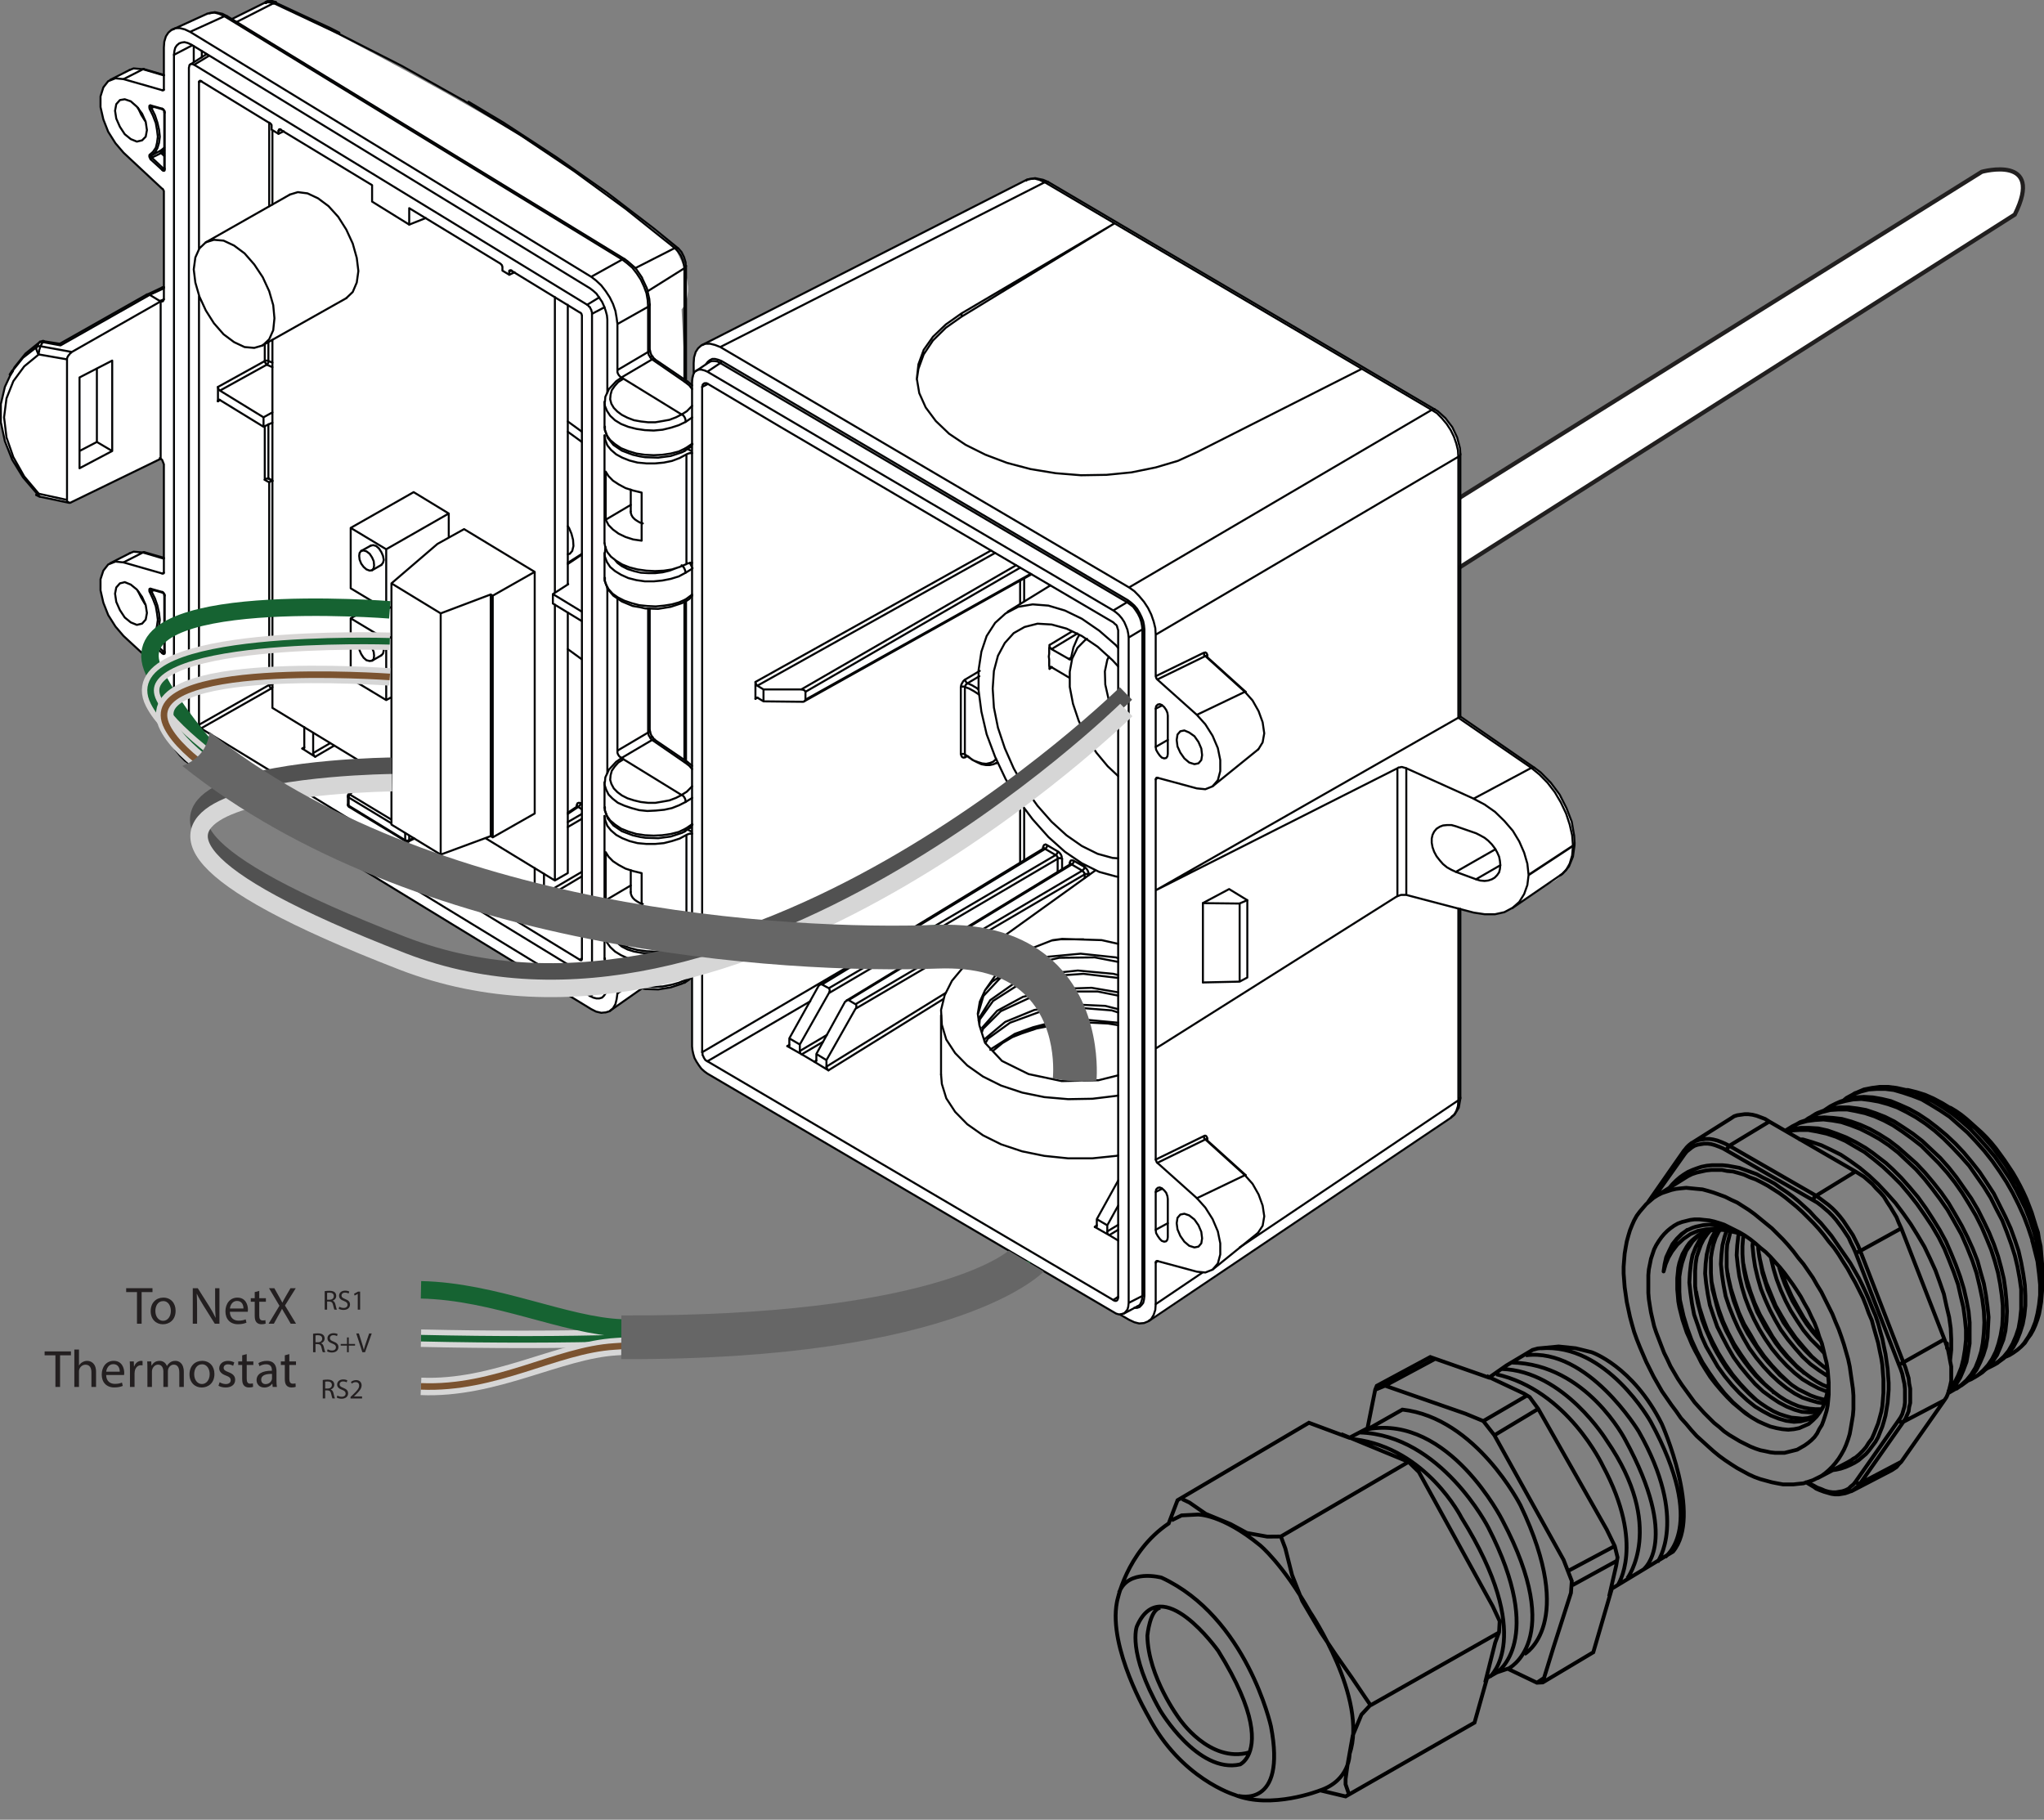
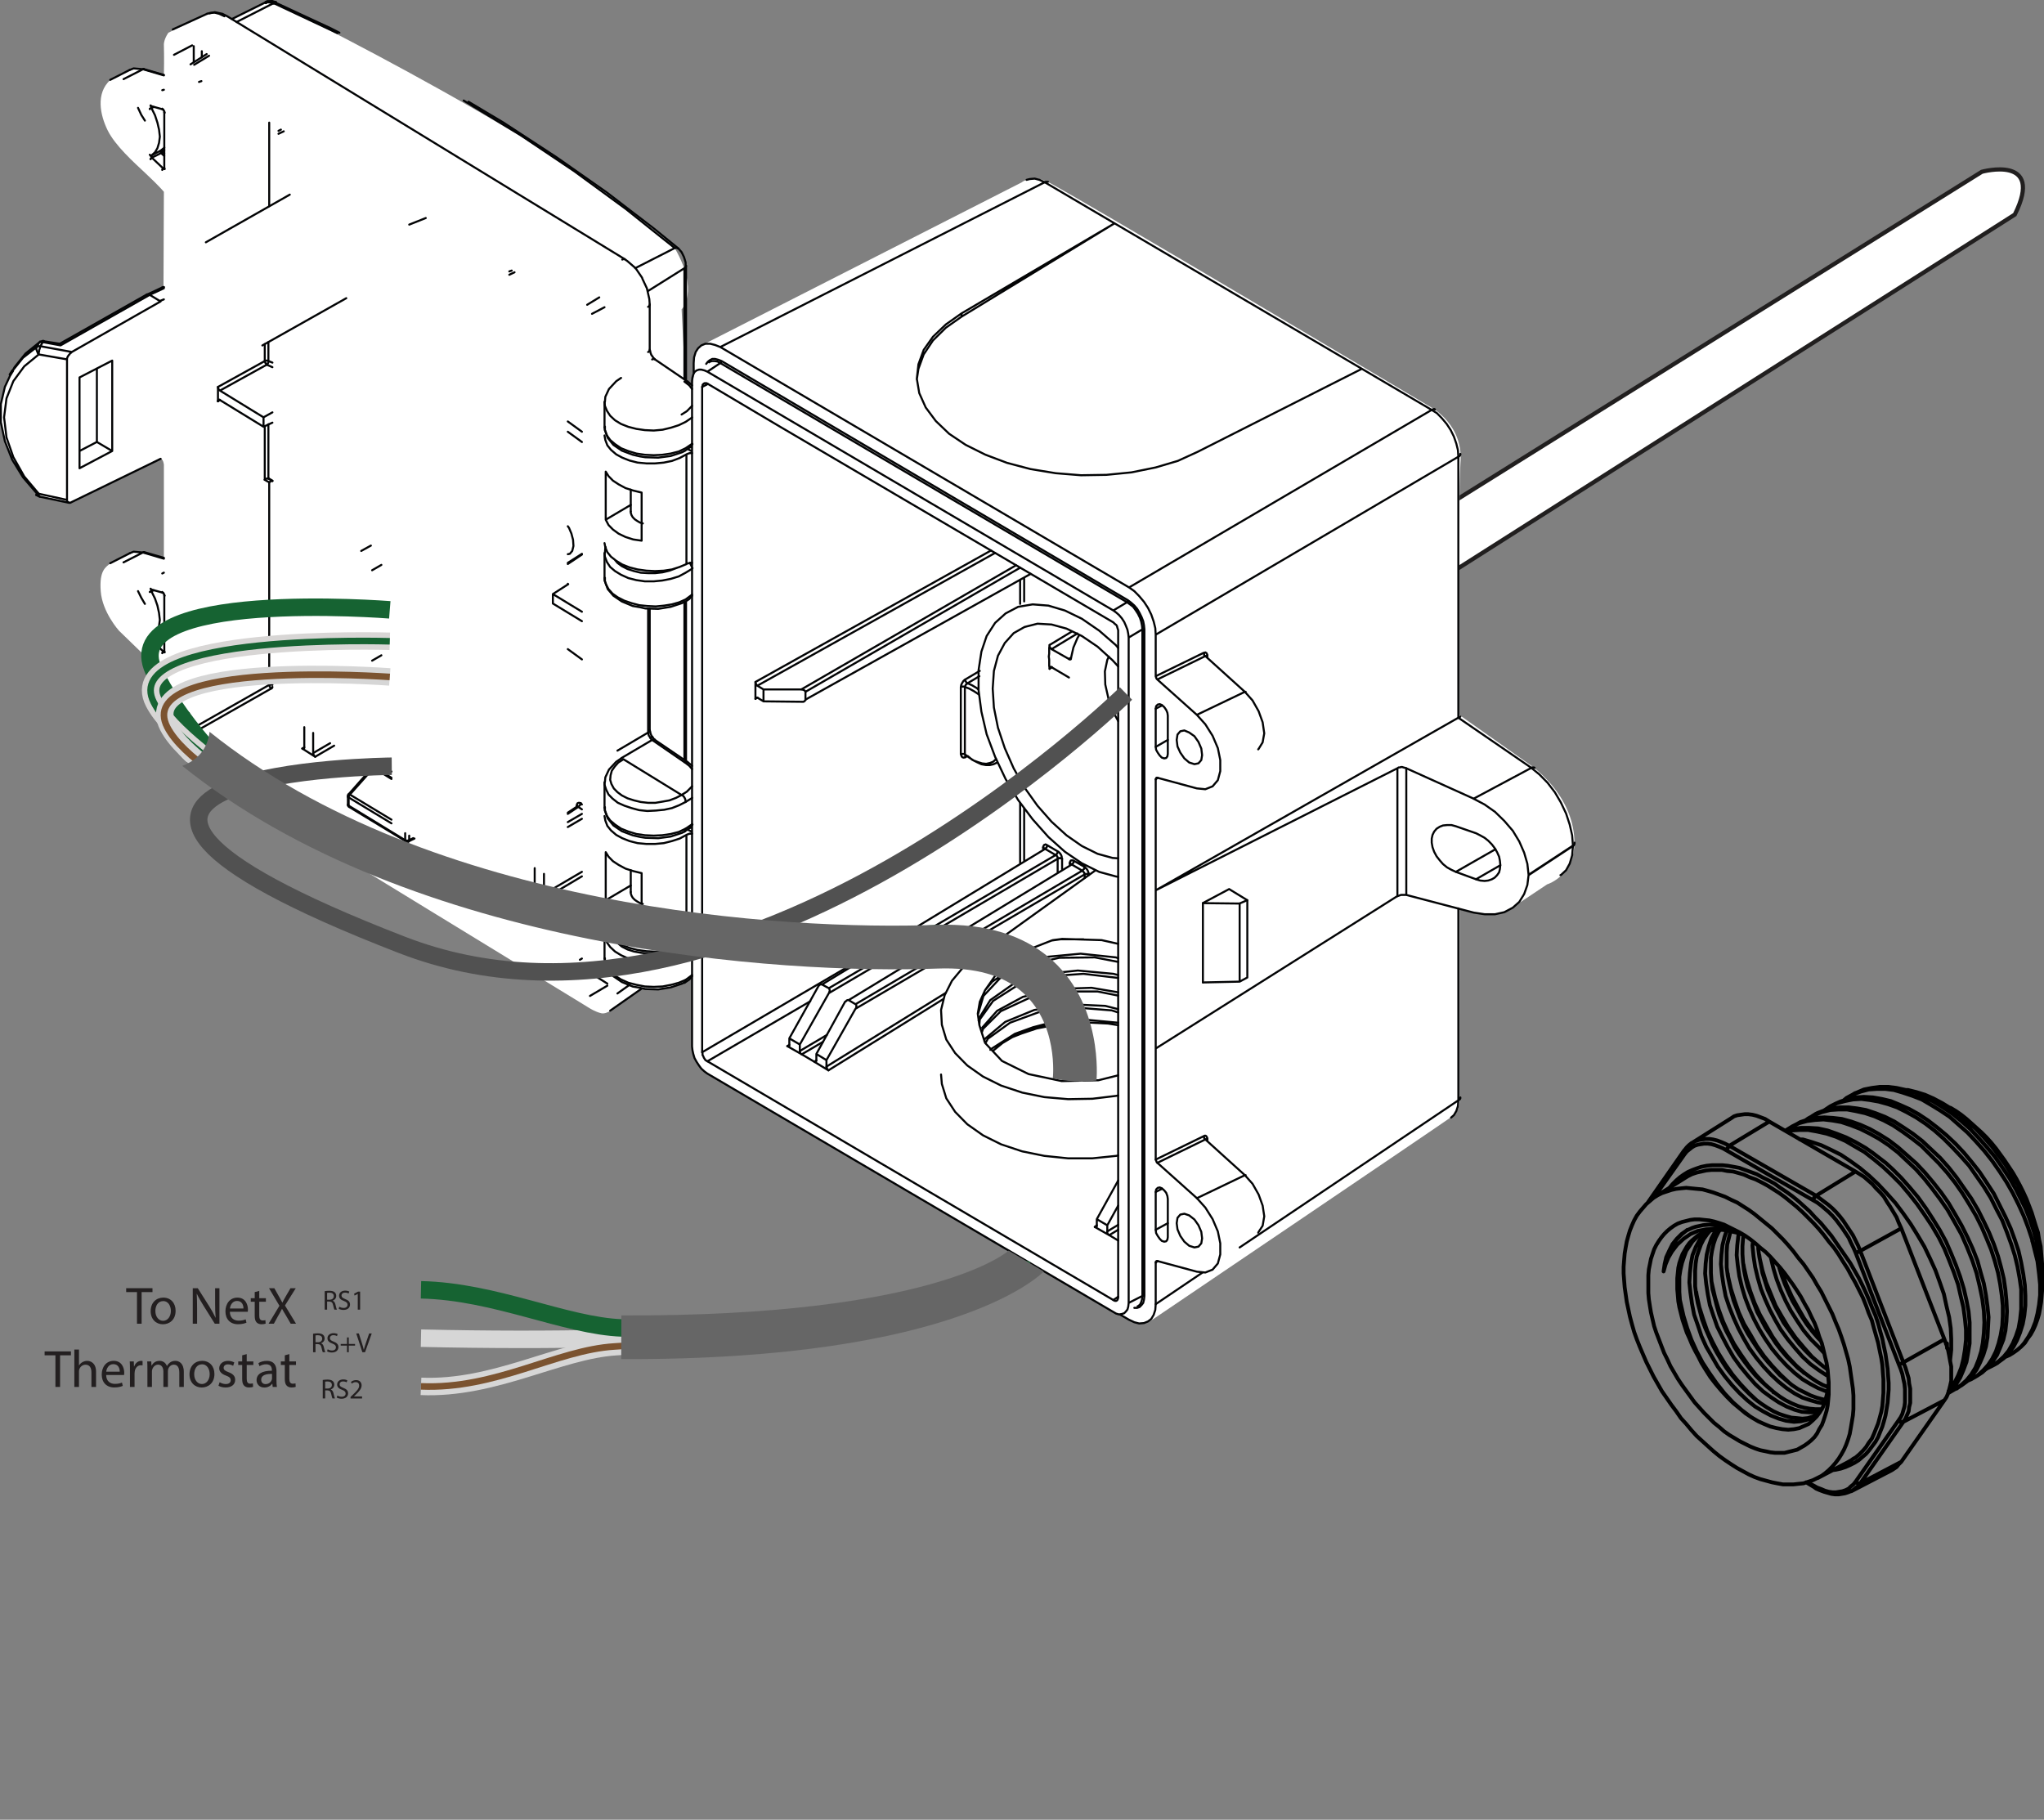
<svg xmlns="http://www.w3.org/2000/svg" width="100%" height="100%" viewBox="0 0 975 868" version="1.1" xml:space="preserve" style="fill-rule:evenodd;clip-rule:evenodd;stroke-miterlimit:10;">
  <rect x="0" y="0" width="975" height="868" fill="#808080" stroke="none" />
  <g transform="matrix(1,0,0,1,-75,-273.839)">
    <g id="NT-DRS-Internal-ISO.afpub" transform="matrix(1.774,0,0,1.774,562.5,589.734)">
      <g transform="matrix(1,0,0,1,-274.841,-178.094)">
        <clipPath id="_clip1">
          <rect x="0" y="0" width="549.681" height="356.187" />
        </clipPath>
        <g clip-path="url(#_clip1)">
          <g transform="matrix(3.517,-2.235,-2.235,-3.517,422.525,191.227)">
            <path d="M-4.955,11.69L41.339,11.69C45.071,13.931 41.024,15.161 41.024,15.161L-8.744,15.56L-9.283,15.669" style="fill:white;fill-rule:nonzero;stroke:rgb(33,31,31);stroke-width:0.27px;" />
          </g>
          <g transform="matrix(1.085,0,0,-1.105,45.3,347.664)">
            <path d="M0,306.636L10.296,311.636L14.6,310.636L15.7,309.936L24.712,314.369L26.4,313.936C26.4,313.936 102.6,277.436 125.5,254.236C131.7,243.636 127.2,239.336 127.2,239.336L128.1,221.836L129.8,220.436L130.4,224.036C130.4,224.036 130.15,226.786 130.4,228.286C130.65,229.786 133.18,231.076 134.307,231.639C135.433,232.202 211.5,270.236 211.5,270.236C211.5,270.236 213.77,272.158 217.773,270.43C221.775,268.702 313.1,215.398 313.1,215.398C313.1,215.398 321.167,211.119 320.2,201.702C319.65,192.119 319.95,140.635 319.95,140.635L337.1,128.754C337.1,128.754 346.716,122.686 348.266,112.236C349.817,101.785 341.69,99.41 341.69,99.41L332.29,93.258C332.29,93.258 330.009,91.554 324.705,92.357C319.4,93.16 320.004,93.436 320.004,93.436L319.95,47.535C319.95,47.535 320.604,44.691 318,42.835C315.395,40.981 243.806,-6.564 243.806,-6.564C243.806,-6.564 241.75,-7.733 239.7,-7.24C237.712,-6.564 236.1,-5.434 236.1,-5.434C236.1,-5.434 234.447,-4.859 234.071,-4.665C233.694,-4.47 133.249,53.586 133.249,53.586C133.249,53.586 129.728,56.535 129.728,60.285C129.728,64.035 129.8,77.035 129.8,77.035C129.8,77.035 125.816,73.448 119.379,73.835C118.15,73.835 117.311,74.141 117.311,74.141L110.78,69.517C110.78,69.517 108.775,67.707 107.275,68.051C105.775,68.395 104.307,69.331 104.307,69.331L4.379,129.342C4.379,129.342 -1.1,133.993 -1.1,139.493L-1.1,150.535L-12.23,161.136C-12.23,161.136 -16.365,165.623 -16.753,170.736C-17.142,175.848 -15.533,176.651 -14.119,177.676C-12.704,178.702 -8.559,180.494 -8.559,180.494L-6.65,180.236L-1.1,178.835L-1.1,201.494C-1.1,201.494 -1.184,202.944 -2.1,203.136C-2.684,202.736 -13.475,197.411 -13.475,197.411L-24.131,192.236L-25.913,192.435L-31.9,193.736C-31.9,193.736 -37.009,199.385 -38.877,203.179C-40.746,206.973 -43.538,216.057 -39.26,223.054C-36.1,228.557 -31.3,231.436 -31.3,231.436L-26.7,230.536L-1.2,244.636L-1.1,267.936C-1.1,267.936 -2.344,269.41 -5.543,272.341C-8.74,275.273 -13.229,279.253 -15.06,282.936C-16.892,286.619 -18.033,291.861 -14.4,295.136C-12.395,296.688 -8.6,297.936 -8.6,297.936C-8.6,297.936 -5.809,297.844 -1.1,296.336C-1,300.452 -1.1,303.536 -1.1,303.536C-1.1,303.536 -1.275,304.778 0,306.636" style="fill:white;fill-rule:nonzero;" />
          </g>
          <g transform="matrix(1.085,0,0,-1.105,280.739,141.182)">
            <path d="M0,-78.702L-0.1,-78.601L-0.1,-78.502L-0.2,-78.502M6.6,-82.502L6.6,-82.401L6.5,-82.401L6.4,-82.302M-19.4,-56.101L-19.5,-56.202L-19.5,-56.502M-19.3,-56.202L-19.4,-56.101L-19.5,-55.901L-19.6,-55.802M-11.9,-57.002L-11.9,-56.901M-16,-36.802L-18.9,-38.502M-0.1,-78.702L0.2,-78.702L0.3,-78.802M-54.8,-125.802L-60,-128.802M-56.9,-130.601L-56.4,-130.302M6.6,-82.502L6.8,-82.502L6.9,-82.601M-60.5,-128.002L-53.8,-124.101M3.4,-84.401L3.4,-81.202M-53.9,-131.802L-24.4,-113.901M10.1,-85.901L10.1,-85.002M8.3,-26.402L1.9,-30.201M6.2,-32.601L6.7,-32.302M-59.1,-42.502L-3.3,-11.902M-5.9,-10.402L-59.1,-40.601M-12.1,-6.802L-71,-39.101M-60.1,-40.002L-6.9,-9.802M18.4,-171.502L16.2,-172.802M103.2,-139.302L103.2,-139.502L103.1,-139.702L102.9,-139.901L102.7,-140.002M15.7,-171.901L18.4,-170.302M12.6,-170.802L13.1,-170.401M-25,-115.401L-53.4,-132.702M-63.6,-126.802L-63.1,-126.502M-57.9,-115.901L-83.4,-130.502M17.2,-188.601L18.4,-187.802M100.9,-144.202L101.6,-143.601L102.2,-142.601L102.6,-141.401L102.7,-140.002M40.5,-149.401L40.4,-149.401L40.3,-149.502M131.5,-77.401L131.5,-77.601L131.4,-77.802L131.3,-78.002L131.1,-78.101M2,-34.601L1.4,-35.002M1.4,-29.201L6.8,-26.002M30.7,-169.901L27.7,-171.502M40,-149.502L40.3,-149.502L40.3,-149.601M102.1,-84.401L111.9,-78.901M29.3,-161.502L27.7,-162.302M131.5,-77.302L131.5,-77.502L131.4,-77.702L131.3,-77.901L131.1,-78.002M121.6,-59.101L121.4,-59.002L121,-59.002L120.8,-59.101M107.1,-86.202L113.1,-82.802M128,-85.202L128.1,-85.202L129.4,-84.002L130.3,-82.401L130.9,-80.401L131.1,-78.101M-71.5,-38.202L-13.1,-6.201M-84.7,-128.302L-38.7,-101.802M-5.9,-82.202L-5.9,-67.702M-19.2,-56.302L-19.5,-56.502M-19.5,-37.601L-15.9,-35.502M-5.9,-19.201L-5.9,-13.601M-71,-42.002L-71.5,-42.302M-83.3,34.299L-84.7,33.598M28.2,-179.101L27.7,-179.502M48.5,-175.802L102.7,-140.002M27.7,-189.601L39.3,-181.901M102.7,-140.002L102.7,-93.302M40.5,-149.401L40.5,-149.702M0.2,83.399L0.4,83.498L1,83.498M-4.9,-13.002L-4.9,-18.601M-4.9,-69.002L-4.9,-81.601M-0.2,-78.802L-0.2,-78.502M4.5,-81.202L4.5,-83.802M6.4,-82.601L6.4,-82.302M11.1,-85.002L11.1,-85.202M102.7,16.598L102.9,16.698L103.1,16.899L103.2,17.098L103.2,17.299M96.1,27.998L96.3,28.098L96.6,28.198L96.8,28.198L96.9,28.098M40.5,-31.802L40.4,-31.802L40.3,-31.902L40.3,-32.002M30.7,-52.302L27.7,-54.002M40,-31.902L40.2,-31.902L40.3,-32.002M29.3,-43.901L27.7,-44.702M28.2,-61.502L27.7,-61.901M40.5,-31.802L40.5,-32.101M-218.2,-30.802L-218,-30.701M-218,-27.802L-218.8,-27.101M-217.9,-30.902L-218.2,-30.802M-191.5,-39.802L-191.4,-39.702L-191.3,-39.702L-191.2,-39.502L-191.2,-39.401M-221.2,-16.101L-221.2,-16.002L-221.3,-15.902L-221.3,-15.802L-221.2,-15.701M-218.4,-26.701L-218,-27.101M-220.6,-15.902L-221.2,-16.101M-221.4,-15.502L-221.3,-15.601L-221.3,-15.701L-221.2,-15.701M-218,-30.902L-217.9,-31.002M-218.5,-16.302L-218.5,-16.402L-218.4,-16.502L-218.3,-16.502M-217.9,-17.201L-218,-17.101M-218.1,-8.201L-223.3,-6.701M-218.5,-11.802L-218.1,-11.601M-181.1,-55.502L-176.9,-53.101M-192,-38.901L-191.7,-38.901L-191.6,-38.802L-191.4,-38.802L-191.3,-38.901L-191.2,-38.901M-172.5,-68.002L-172.5,-68.101L-172.4,-68.202L-172.3,-68.302M-172.5,-66.002L-172.5,-66.202L-172.4,-66.202L-172.3,-66.302M-172.3,-65.502L-172.1,-65.502L-172,-65.601M-166.1,-58.901L-161.7,-61.502M-172.2,-68.601L-172.2,-68.502L-172.3,-68.502L-172.3,-68.302M-158.3,-76.702L-158.3,-76.901L-158.2,-77.002L-158.1,-77.002M-157.5,-77.002L-157.4,-77.002L-157.3,-76.901L-157.3,-76.702M-248.9,6.899L-249,6.998L-249.1,7.198L-249.1,7.598M-161.7,-72.601L-172.3,-66.302M-158.3,-76.702L-158.3,-75.002M-161.7,-61.802L-166.1,-59.101M-172,-65.601L-161.7,-71.702M-157.3,-75.601L-157.3,-76.702M-157.3,-76.702L-156.3,-76.202M-218.5,57.799L-218.1,57.799M-115.8,-68.302L-115.7,-68.302L-115.6,-68.401M-218.1,57.598L-221.6,55.998M-219.1,54.498L-218.1,54.899M-191.2,38.399L-192.6,38.998M-115.7,-68.502L-115.5,-68.502L-115.4,-68.601M-123.9,-89.802L-114.5,-84.401M-114.5,-69.202L-115.4,-68.601M-115.4,-68.601L-118,-70.302M-114.5,-71.502L-118,-73.502M-118,-72.302L-114.5,-70.302M-247.8,44.698L-247.9,44.698L-248.1,44.498M-108.2,-111.601L-111.6,-109.502M-207.6,-53.202L-211.3,-55.401M-249.1,7.598L-249.3,7.399L-249.4,7.399L-249.5,7.299L-249.7,7.299M-175.9,-53.702L-180.6,-56.401M-183.8,-54.401L-183.3,-54.101M-114.5,-85.502L-123.4,-90.702M-126.7,-88.702L-126.2,-88.401M-115,-105.802L-114.5,-105.502M-108.2,-112.101L-112.5,-114.601M-218,89.799L-218.8,90.498M-218.2,86.698L-218,86.899M-217.9,86.698L-218.2,86.698M-221.2,101.498L-221.2,101.598L-221.3,101.698L-221.3,101.799L-221.2,101.899M-218.4,90.899L-218,90.399M-220.6,101.698L-221.2,101.498M-105.7,-114.002L-102.7,-111.901M-221.2,101.899L-221.3,101.899L-221.3,101.998L-221.4,101.998L-221.4,102.098M-217.9,86.598L-218,86.698M-218,100.498L-218,100.399L-217.9,100.399L-217.9,100.299M-218.3,101.098L-218.4,101.098L-218.5,101.198L-218.5,101.299M-218.1,109.399L-223.3,110.899M-218.5,105.799L-218.1,105.899M-115.8,-68.502L-115.8,-68.302M-114.8,-67.702L-114.5,-68.002M-192.1,11.299L-191.4,10.799L-191.2,10.698" style="fill:none;fill-rule:nonzero;stroke:rgb(3,4,5);stroke-width:0.5px;stroke-linecap:round;stroke-linejoin:round;" />
          </g>
          <g transform="matrix(1.085,0,0,-1.105,73.618,0.499)">
            <path d="M0,-0.3L-0.7,-0.1L-1.6,0L-2,-0.2" style="fill:none;fill-rule:nonzero;stroke:rgb(3,4,5);stroke-width:0.71px;stroke-linecap:round;stroke-linejoin:round;" />
          </g>
          <g transform="matrix(1.085,0,0,-1.105,50.834,85.815)">
            <path d="M0,-95.901L-3.7,-97.901M1.2,62.499L1.2,66.399M7.7,-19.7L7.2,-20.001M18.8,-10.2L18.8,-6.101M19.9,27.499L19.9,47.8M18.8,-39.101L18.8,-26.101M3.1,57.899L2.5,57.7M0.8,66.599L-3.7,64.3M124.8,-153.2L124.6,-153.401L123.1,-154.301M103,-155.601L103.1,-156.401L103.6,-157.601L104.4,-158.801L105.6,-159.801L107.1,-160.7L108.9,-161.5L110.9,-162L113,-162.401L115.2,-162.5L117.4,-162.401L119.5,-162L121.4,-161.5L123.1,-160.801M123.1,-160.801L124.6,-159.7L124.7,-159.601M123.1,-154.301L121.4,-155.2L119.4,-155.801L117.3,-156.2L115.2,-156.401L113,-156.401L110.9,-156.101L108.9,-155.601L107.1,-154.801L105.6,-153.901L104.4,-152.801L103.6,-151.7L103.1,-150.401L103,-149.5M105.6,-151.2L106.2,-151.801L107.3,-152.7L108.7,-153.401L110.3,-153.901L112,-154.2L113.8,-154.401L115.6,-154.401L117.4,-154.2L119.1,-153.801L120.7,-153.2L121,-153.101M114.8,-102.401L115,-102.301L115.4,-102.301L115.5,-102.401M22.8,46.099L22.2,45.8M97.4,-57.3L93.9,-59.601M19.7,-5.601L19.7,-10.2M19.7,-10.2L20.7,-10.601M19.7,-25.601L19.7,-38.8M122.8,-107.801L123,-107.7L123.4,-107.7L123.6,-107.801M124.7,-109.5L124,-108.7L122.8,-107.801M122.1,-115.801L123.4,-115L124.7,-113.7M103,-118.901L103.1,-119.601L103.6,-120.901L104.4,-122L105.6,-123L107.1,-124L108.9,-124.7L110.9,-125.301L113,-125.601L115.2,-125.7L117.3,-125.601L119.4,-125.301L121.4,-124.801L123.1,-124M123.1,-124L124.6,-123L124.7,-122.901M124.7,-116.5L124.6,-116.601L123.1,-117.5M123.1,-117.5L121.5,-118.301L119.7,-119L117.8,-119.401L115.7,-119.601L113.6,-119.7L111.6,-119.5L109.7,-119L107.9,-118.401L106.3,-117.7L105,-116.7L104,-115.7L103.4,-114.5L103,-113.301L103,-112.7M113.8,-100.601L114,-100.5L114.1,-100.301L114.2,-100.2L114.2,-100M113.8,-100.601L113.8,-70.401M80,11.8L79.4,11.599" style="fill:none;fill-rule:nonzero;stroke:rgb(3,4,5);stroke-width:0.5px;stroke-linecap:round;stroke-linejoin:round;" />
          </g>
          <g transform="matrix(1.085,0,0,-1.105,73.618,0.72)">
            <path d="M0,-0.1L0.2,0L0.5,0" style="fill:none;fill-rule:nonzero;stroke:rgb(3,4,5);stroke-width:0.71px;stroke-linecap:round;stroke-linejoin:round;" />
          </g>
          <g transform="matrix(1.085,0,0,-1.105,181.464,285.405)">
            <path d="M0,197.9L0.2,197.9L0.4,198L0.8,197.8L0.9,197.8M2.8,193.6L2.8,193.5L2.7,193.4L2.6,193.2L2.4,193M4.4,119.999L4.2,119.8L2.7,118.9M-17.4,117.599L-17.4,117.099L-17,115.999L-16.4,114.9L-15.4,113.8L-14.1,112.9L-12.5,112.099L-10.7,111.499L-8.8,110.999L-6.8,110.8L-4.7,110.699L-2.6,110.9L-0.7,111.199L1.1,111.699L2.7,112.4M2.7,112.4L4.2,113.499L4.3,113.599M2.7,118.9L1,117.999L-1,117.4L-3.1,116.999L-5.2,116.8L-7.4,116.8L-9.5,117.099L-11.5,117.599L-13.3,118.4L-14.8,119.3L-16,120.3L-16.8,121.499L-17.3,122.8L-17.4,123.699M-14.8,121.999L-14.2,121.3L-13.1,120.499L-11.7,119.8L-10.1,119.3L-8.4,118.9L-6.6,118.8L-4.8,118.8L-3,118.999L-1.3,119.4L0.3,119.999L0.6,120.099M-83.6,250.2L-99.4,257.5M0,197.9L-12.1,207.4L-24.9,216.6L-38.4,225.5L-52.3,233.8M-99.4,257.5L-108.6,252.9M2.4,166L2.4,193M2.4,73.4L2.4,111.8M2.4,193L-6.7,187.4M0,197.9L-9.8,193M-5.6,170.8L-5.4,170.9L-5,170.9L-4.9,170.8M-6.2,173.2L-6.2,173L-6.3,172.9L-6.4,172.7L-6.6,172.6M-115.4,244.7L-119.1,242.5M-17,23.299L-20.5,21.4M-117.2,245.8L-117.2,244.3M-18,21.999L-16.7,21.199M-17.4,183.5L-20.5,181.9M-18.7,185.9L-21.7,184.1M-12.4,195.2L-12.8,195.2L-13,195.1M-6.2,184.2L-6.2,184L-6.3,183.9L-6.4,183.7L-6.6,183.6M2.4,165.4L2.6,165.5L3,165.5L3.2,165.4M4.3,163.6L3.6,164.5L2.4,165.4M1.7,157.4L3,158.199L4,159.2L4.3,159.5M-17.4,154.3L-17.3,153.599L-16.8,152.3L-16,151.199L-14.8,150.199L-13.3,149.199L-11.5,148.499L-9.5,147.9L-7.4,147.599L-5.2,147.499L-3.1,147.599L-1,147.9L1,148.4L2.7,149.199M2.7,149.199L4.2,150.199L4.3,150.3M4.3,156.699L4.2,156.599L2.7,155.599M2.7,155.599L1,154.8L-0.9,154.199L-3,153.699L-5.2,153.499L-7.4,153.599L-9.5,153.9L-11.5,154.4L-13.3,155.099L-14.8,155.999L-16,157.099L-16.8,158.3L-17.3,159.5L-17.4,160.5M109.9,82.799L108.9,84.6L107.5,88.199L106.7,91.699L106.6,94.9L107.2,97.699L107.6,98.499M91.8,51.699L91.9,51.799L92,51.9L92.1,51.999L92.2,52.1L92.2,52.199L92.3,52.4L92.3,52.6M94.9,49.299L95,49.4L95.3,49.4L95.4,49.499L95.6,49.4L95.8,49.4L96,49.299M94.4,50.199L94.5,50.299L94.6,50.4L94.7,50.499L94.8,50.6L94.8,50.699L94.9,50.9L94.9,51.1M98.4,47.9L98.5,47.999L98.6,48.1L98.7,48.199L98.8,48.299L98.8,48.4L98.9,48.499L98.9,48.799M101.6,45.499L101.7,45.6L102.5,45.6L102.6,45.499M101,46.4L101.1,46.499L101.2,46.6L101.3,46.699L101.4,46.799L101.5,46.9L101.5,47.199L101.6,47.299M72.6,74.299L72.4,74.199L72.2,74.299M80,72.699L79.9,72.699L79,72.299L78.1,72.1L77.1,72.1L76,72.299L74.9,72.799L73.7,73.4L72.6,74.299M71.9,74.699L71.8,74.799L71.1,74.799L70.9,74.699M72,92.9L72,92.6L72.1,92.499L72.2,92.299L72.3,92.199L72.4,92.1L72.5,91.999L72.6,91.999M71.9,91.1L71.8,91.199L71.1,91.199L70.9,91.1M71.9,74.699L73,73.9L74.1,73.199L75.2,72.799L76.2,72.499L77.2,72.4L78.1,72.6L78.9,72.9L79.6,73.499M71.9,91.1L71.9,74.699M71.9,91.1L72,91.299L72.1,91.6L72.3,91.799L72.5,91.9L72.6,91.999M75.4,89.199L75.2,89.4L74.1,90.1L73,90.699L71.9,91.1M72.6,91.999L73.7,91.499L74.9,90.799L75.2,90.499M28.4,5.6L28.4,3.999M28.4,3.999L28.4,3.699L28.3,3.699L28.2,3.6L28.1,3.6L28,3.699L27.9,3.699M31.5,1.699L31.4,1.699L31.3,1.799L31.2,1.9L31.1,1.999L31.1,2.199L31,2.299L31,2.499M94.4,50.199L91.8,51.699M91.8,51.699L36.5,18.699M94.4,50.199L94.5,50.1L94.6,50.1L94.7,49.999L94.8,49.799L94.9,49.699L94.9,49.299M38.2,17.799L94.4,50.199M35.1,0.199L35.1,1.799M35.1,0.199L35.1,0.1L35,-0.001L35,-0.1L34.9,-0.1L34.8,-0.201L34.7,-0.201L34.6,-0.1M101,46.4L98.4,47.9M98.4,47.9L43.1,14.9M38.2,16.6L38.3,16.799L38.3,16.9L38.4,17.1L38.4,17.4L38.3,17.6L38.3,17.699L38.2,17.799M36.5,18.699L38.2,17.799M36.5,18.699L36.4,18.699L36.3,18.799L36.2,18.699L36,18.699L35.9,18.6L35.7,18.4L35.6,18.299L35.5,18.1M28.4,5.6L35.5,18.1M31,4.1L28.4,5.6M101,46.4L101.1,46.299L101.2,46.199L101.3,46.1L101.4,45.999L101.5,45.9L101.5,45.6L101.6,45.499M44.8,13.9L101,46.4M31,4.1L31,2.499M94.9,49.299L38.2,16.6M38.2,16.6L31,4.1M38.1,-2.201L38,-2.1L37.9,-2.001L37.8,-1.9L37.8,-1.801L37.7,-1.701L37.7,-1.501L37.6,-1.4L37.6,-1.301M44.8,12.799L44.9,12.9L45,13.1L45,13.699L44.9,13.9L44.8,13.9M43.1,14.9L44.8,13.9M43.1,14.9L42.8,14.9L42.6,14.799L42.5,14.699L42.4,14.6L42.2,14.499L42.1,14.299M35.1,1.799L42.1,14.299M37.6,0.299L35.1,1.799M37.6,-1.301L37.6,0.299M101.6,45.499L44.8,12.799M44.8,12.799L37.6,0.299M-7.9,38.299L-8.6,38.499L-9.3,38.9L-9.9,39.299L-10.4,39.799L-10.7,40.299L-10.9,40.9L-10.9,41.199M-17.1,39.199L-10.9,42.799M2.9,28.4L3.2,28.6L3.5,28.6L3.8,28.699L4.3,28.699M-17.4,33.499L-17.2,32.499L-16.7,31.299L-15.8,30.199L-14.5,29.199L-13,28.299L-11.2,27.6L-9.2,27.1L-7,26.799L-4.9,26.699L-2.7,26.799L-0.7,27.1L1.2,27.699L2.9,28.4M2.9,28.4L2.9,55.1M-17.1,39.199L-16.4,37.9L-15.3,36.799L-13.9,35.799L-12.2,34.999L-10.3,34.4L-8.2,34.1M-17.1,50.9L-17.1,39.199M-8.2,45.799L-10.3,46.299L-12.2,46.9L-13.9,47.799L-15.3,48.699L-16.4,49.799L-17.1,50.9M-8.2,34.1L-8.2,45.799M-17.4,59.699L-17.2,58.6L-16.7,57.299L-15.8,56.199L-14.5,55.1L-13,54.299L-11.2,53.6L-9.2,53.1L-7,52.9L-4.9,52.9L-2.7,53.1L-0.7,53.6L1.2,54.199L2.9,55.1M4.3,55.4L3.7,55.4L3.4,55.299L3.1,55.199L2.9,55.1M99.2,9.499L89.9,8.299L83.7,5.9M109.9,8.799L107.4,9.199L101.5,9.499L95.5,9.1L89.7,7.999L84.5,6.299L84.2,6.199M20.5,88.499L22,87.6M20,88.199L20,88.299L20.1,88.4L20.2,88.499L20.5,88.499M109.9,24.199L104.1,25.299L95.3,25.199L87.2,23.4L80.6,20.199L76.5,15.9L75.2,11.6M109.9,20.299L101.3,21.299L92.6,20.699L84.8,18.4L78.9,14.699L75.6,10.199L75.5,8.999M109.9,15.999L104.8,16.999L95.9,16.999L87.6,15.299L80.8,12.199L76.4,7.9L76.1,6.999M109.9,11.9L108.3,12.4L99.4,13.1L90.6,12.1L83.1,9.4L77.6,5.499L77,4.4M78.8,2.499L82.9,5.799L88.8,8.299M20.5,91.4L20.4,91.499L20.3,91.6L20.2,91.699L20.2,91.799L20.1,91.9L20.1,91.999L20,92.199L20,92.299M94.7,8.999L95.1,9.1L96.6,9.299L97.9,9.4L99.2,9.499M32.4,89.9L32.4,87.999M32.4,89.9L32.4,89.999L32.3,90.1L32.2,90.199L32.1,90.299L31.9,90.4L31.8,90.4L31.6,90.499L31.4,90.499M22,87.6L22,90.499M31.4,87.499L22,87.6M31.4,87.499L31.9,87.499L32.1,87.6L32.2,87.699L32.3,87.799L32.4,87.9L32.4,87.999M78.2,2.799L78.4,2.999L84.3,6.699L88.8,8.299M76.7,4.999L76.9,5.499L81.9,9.6L89.1,12.499L97.7,13.9L106.7,13.499L109.9,12.699M76.2,8.199L79.9,12.299L86.3,15.699L94.4,17.6L103.3,17.9L109.9,16.799M75.3,9.9L75.3,10.299L78.2,14.9L83.7,18.699L91.2,21.199L99.9,22.1L108.7,21.299L109.9,20.999M76.9,17.299L78.7,19.4L84.3,23.1L91.9,25.4L100.6,26.199L109.3,25.299L109.9,25.1M92.5,8.6L94.7,8.999M81.3,4.499L84.2,6.199M88.8,8.299L92.3,9.199L101.1,10.199L109.9,9.4M101.3,29.699L95.6,29.699L93.4,29.4M94.7,8.999L91.7,8.499M22,90.499L20.5,91.4M22,90.499L31.4,90.499M76.9,17.299L80.6,22.499L86.9,26.9L93.4,29.4M93.4,29.4L93.7,29.499L94.5,29.6L95.3,29.699L96,29.799M109.9,-3.4L105,-4.6L95.9,-4.801L87.7,-3.1L81.1,0.1L76.9,4.499L75.5,8.799M96,29.799L105.8,29.499L109.9,28.6M76.9,17.299L75.6,14.499L75.1,11.6L75.5,8.799M75.1,25.9L104.3,46.499M109.9,-8.301L109.4,-8.4L103.5,-9.1L97.5,-9.201L91.6,-8.701L86.1,-7.6L80.9,-5.9L76.4,-3.701L72.5,-1.001L69.5,1.999L67.3,5.299L66.2,8.9L66,12.499L66.9,16.1L68.7,19.6L71.5,22.9L75.1,25.9M104.6,-38.4L104.6,-40.001M104.6,-40.001L104.6,-40.201L104.5,-40.201L104.5,-40.301L104.1,-40.301M107.7,-42.301L107.6,-42.201L107.5,-42.201L107.4,-42.1L107.3,-41.9L107.2,-41.801L107.2,-41.4M104.6,-38.4L109.9,-29.001M107.2,-39.9L104.6,-38.4M107.2,-39.9L107.2,-41.4M109.9,-35.1L107.2,-39.9M-7.9,130.9L-8.6,131.099L-9.3,131.499L-9.9,131.9L-10.4,132.4L-10.7,132.9L-10.9,133.499L-10.9,133.8M-17.1,131.8L-10.9,135.4M107.7,-42.301L109.9,-43.6M104.1,-40.301L107.7,-42.301M109.9,-22.9L109.4,-23.001L103.5,-23.6L97.5,-23.6L91.6,-23.001L86.1,-21.9L80.9,-20.201L76.4,-18.001L72.5,-15.301L69.5,-12.301L67.3,-9.001L66.2,-5.501L66,-3.201M34.6,-0.1L38.1,-2.201M31.5,1.699L34.6,-0.1M27.9,3.699L31.5,1.699M114.7,-59.6L114.8,-59.6L115.3,-59.201L115.6,-58.6L115.8,-57.9L115.9,-57.1M97.7,93.4L93.4,95.9M100.3,103.8L99.8,102.999L98.8,100.699L98.2,98.099M98.2,98.099L98.2,97.9L98.1,97.8L97.8,97.8L97.7,97.9M97.7,97.9L93.4,100.3M93.4,100.3L93.4,100.4L93.3,100.4L93.2,100.499L93,100.699L92.9,100.9L92.9,101.3M92.9,95.499L92.9,95.8L93,95.9L93.1,95.999L93.3,95.999L93.4,95.9M2.9,120.999L3.2,121.199L3.5,121.199L3.8,121.3L4.3,121.3M-17.4,126.099L-17.2,125.099L-16.7,123.9L-15.8,122.8L-14.5,121.8L-13,120.9L-11.2,120.199L-9.2,119.699L-7,119.4L-4.9,119.3L-2.7,119.4L-0.7,119.699L1.2,120.3L2.9,120.999M2.9,120.999L2.9,147.699M-17.1,143.499L-17.1,131.8M-8.2,138.4L-10.3,138.9L-12.2,139.499L-13.9,140.4L-15.3,141.3L-16.4,142.4L-17.1,143.499M-8.2,126.699L-8.2,138.4M-17.1,131.8L-16.4,130.499L-15.3,129.4L-13.9,128.4L-12.2,127.599L-10.3,126.999L-8.2,126.699M-17.4,152.3L-17.2,151.199L-16.7,149.9L-15.8,148.8L-14.5,147.699L-13,146.9L-11.2,146.199L-9.2,145.699L-7,145.499L-4.9,145.499L-2.7,145.699L-0.7,146.099L1.2,146.8L2.9,147.699M4.3,147.999L3.7,147.999L3.4,147.9L3.1,147.8L2.9,147.699M92.9,101.3L92.8,100.599L92.8,99.199L92.7,98.499L92.8,97.8L92.8,96.3L92.9,95.499M109.9,96.099L108.5,97.599L104.8,100.9L100.9,103.499L97.1,105.3L93.4,106.3L89.9,106.499L86.7,105.699L84,104.199L81.8,101.8L80.1,98.699L79.1,94.999L78.8,90.699L79.1,86.1L80.1,81.199L81.8,76.199L84,71.299L86.7,66.6L89.9,62.199L93.4,58.299L97.1,54.999L100.9,52.4M100.9,52.4L104.8,50.499L108.5,49.499L109.9,49.4M109.9,100.599L109.3,101.3L105.2,104.8L100.9,107.699L96.7,109.699L92.6,110.9L88.7,111.199L85.1,110.599L82,108.999L79.4,106.699L77.3,103.499L76,99.699L75.3,95.199L75.3,90.299L76,85.1L77.3,79.6L79.4,74.1L82,68.699L85.1,63.6L88.7,58.9L92.6,54.6L96.7,50.999L100.9,48.199M100.9,48.199L105.2,46.1L109.3,44.999L109.9,44.9M181.3,40.499L180,40.499L179.7,40.4L179.4,40.299L179.1,40.199M141.5,-27.701L141.3,-27.701M222.6,52.4L222.6,52.499M131.1,-18.201L131.1,-18.4L131.2,-18.501L131.2,-18.701L131.3,-18.801L131.4,-18.9L131.5,-19.001M211.6,45.299L222.6,52.4M20,88.199L20,92.299M72,73.999L71.6,73.9L71.3,73.999L71.1,74.199L71,74.499L70.9,74.699M70.9,74.699L70.9,91.1M70.9,91.1L71,91.6L71.2,91.999L71.5,92.499L71.8,92.799L72,92.9M141.3,-27.701L131.5,-19.001M131.5,-19.001L119.6,-24.701M11.3,169.9L10.6,170.3L9.9,170.4L9.2,170.4L8.6,170.2L8.5,170.1M91.7,213.9L90.4,214.5L89.2,214.8L88,214.7L87.2,214.5M144.6,-41.701L144.7,-41.501L145.7,-40.001L146.1,-37.701L145.7,-35.1L144.7,-32.4L143.2,-29.801L141.3,-27.701M141.3,-27.701L129.4,-33.301M222.6,52.499L222.4,54.999L221.8,57.6L220.9,60.299L219.6,62.999L218.1,65.499L216.3,67.799L214.3,69.799L212.3,71.4M211.6,45.4L222.6,52.499M198,36.199L181.3,40.499M198.6,55.499L193.6,57.199M198.6,44.299L199.6,43.999L200.7,43.9L201.6,43.999L202.5,44.299L203.2,44.699L203.8,45.299L204.3,45.999L204.5,46.799L204.6,47.799L204.5,48.799L204.3,49.799L203.8,50.9L203.2,51.9L202.5,52.799L201.6,53.699L200.7,54.4L199.6,54.999L198.6,55.499M193.6,46.1L198.6,44.299M193.6,57.199L192.5,57.499L191.4,57.499L190.4,57.4L189.6,57.1L188.8,56.6L188.2,55.9L187.8,55.1L187.6,54.199L187.6,53.199L187.8,52.1L188.2,50.999L188.8,49.9L189.6,48.9L190.4,47.999L191.4,47.199L192.5,46.6L193.6,46.1M211.6,45.299L211.3,42.9L210.5,40.699L209.3,38.799L207.7,37.4L205.6,36.299L203.3,35.799L200.7,35.799L198,36.199M211.6,45.4L211.6,45.299M198,63.9L200.7,62.499L203.3,60.699L205.6,58.499L207.7,56.1L209.3,53.499L210.5,50.799L211.3,48.1L211.6,45.4M181.3,71.299L181.3,40.499M119.2,-23.9L131.1,-18.201M132,-18.9L132,-18.701L131.8,-18.301L131.7,-18.201L131.6,-18.1L131.3,-18.1L131.1,-18.201M194.2,83.6L194.4,83.699L194.6,83.799L194.7,83.9M92.3,52.6L92.1,52.699L91.9,52.799L91.7,52.699L91.6,52.699L91.5,52.6L91.4,52.4L91.3,52.199L91.3,51.999M92.3,52.6L94.9,51.1M96,49.299L95.9,49.6L95.9,49.799L95.8,50.1L95.7,50.299L95.5,50.6L95.3,50.799L95.1,50.999L94.9,51.1M98.9,48.799L98.7,48.9L98.2,48.9L98.1,48.799L98,48.6L97.9,48.4L97.9,48.199M98.9,48.799L101.6,47.299M102.6,45.499L102.6,45.799L102.5,45.999L102.4,46.299L102.3,46.499L102.1,46.799L101.9,46.999L101.8,47.1L101.6,47.299M141.9,20.4L140,19.4M141.9,39.199L141.9,20.4M140,19.4L130.9,19.199M140,38.4L140,19.4M140,38.4L130.9,38.499" style="fill:none;fill-rule:nonzero;stroke:rgb(3,4,5);stroke-width:0.5px;stroke-linecap:round;stroke-linejoin:round;" />
          </g>
          <g transform="matrix(1.085,0,0,-1.105,335.421,132.232)">
            <path d="M0,-99.4L-1.9,-100.199M-4.5,-96.699L0,-99.4M37.2,-98.4L37.2,-67.3M37.2,-98.4L-22.7,-135.499M-11,-100.1L-4.5,-96.699M-11,-100.1L-11,-119.4M56.1,-74.699L70.4,-67.199M70.4,-67.199L52.3,-54.999M37.2,-67.3L-22.7,-96.999M37.2,-67.3L37.5,-67.1L37.8,-67.1L38.1,-66.999L38.4,-66.999L38.7,-67.1L39.1,-67.199L39.4,-67.3M39.4,-67.3L56.1,-74.699M-70.8,43.4L-70.8,42.6M-32.9,65.301L28.4,29.9M-70.8,42.6L-32.9,65.301M-81.9,27.301L-81.5,29.9L-80.2,33.4L-77.9,36.801L-74.7,39.9L-70.8,42.6M-0.4,-48.699L-0.6,-48.699M-10.8,-39.199L-10.8,-39.4L-10.7,-39.5L-10.7,-39.799L-10.6,-39.9L-10.5,-39.9L-10.4,-40M-130.6,31.301L-130.5,31.4L-130.5,31.5L-130.4,31.5L-130.4,31.601L-130.3,31.701L-130.3,31.801M-25.5,-195.699L-26,-195.699M-12.3,9.701L28.4,29.9M-70.8,43.4L-74.7,40.701L-77.9,37.701L-80.2,34.5L-81.5,31L-81.9,27.5L-81.3,24L-79.7,20.5L-77.2,17.201L-73.9,14.1L-69.8,11.4L-64.9,9L-59.5,7L-53.7,5.5L-47.5,4.5L-41.2,4L-34.9,4.1L-28.7,4.701L-22.7,5.9L-17.2,7.5L-12.3,9.701M-32.9,65.301L-70.8,43.4M-32.9,65.301L-50.2,75.301M-50.2,75.301L-130.6,35.201M45.7,19.9L28.4,29.9M52.3,-54.999L-22.7,-96.999M52.3,-54.999L52.3,8.5M-22.7,-44.9L-10.8,-39.199M-9.9,-39.9L-9.9,-39.699L-10,-39.5L-10.1,-39.299L-10.2,-39.199L-10.3,-39.199L-10.4,-39.1L-10.6,-39.199L-10.8,-39.199M-29.8,-26.9L-130.6,31.301M-130.6,31.301L-133.8,29.201M-29.4,-197.4L-26,-195.699M-26,-195.699L-26,-33.5M-0.6,-48.699L-10.4,-40M-10.4,-40L-22.3,-45.699M-29.8,-26.9L-29.7,-26.799L-29.7,-26.699L-29.6,-26.699L-29.6,-26.4M-25.5,-33.5L-25.6,-33.4L-25.9,-33.4L-25.9,-33.5L-26,-33.5M-33.2,-28.9L-133.8,29.201M-133.8,29.201L-134.5,29.5L-135.3,29.701L-135.9,29.701L-136.5,29.5L-137,29.1L-137.3,28.5L-137.5,27.801L-137.6,27M-137.6,27L-137.6,-134.999M-137.6,-134.999L-137.5,-135.9L-137.3,-136.8L-137,-137.8L-136.5,-138.699L-135.9,-139.6L-135.3,-140.4L-134.5,-141.1L-133.8,-141.6M-133.8,-141.6L-33.2,-199.6M-33.2,-199.6L-32.5,-199.999L-31.8,-200.199L-31.1,-200.1L-30.5,-199.9L-30.1,-199.499L-29.7,-198.999L-29.5,-198.3L-29.4,-197.4M-29.4,-197.4L-29.4,-35.5M-33.2,-31.799L-51.4,-21.299M-33.2,-31.799L-33,-32L-32.8,-32.199L-32.5,-32.4L-32.3,-32.699L-32.2,-33.1L-32.1,-33.4L-32,-33.699L-32,-34M-32,-195.999L-32,-34M-32,-195.999L-32,-196.199L-32.1,-196.499L-32.2,-196.699L-32.3,-196.8L-32.5,-196.9L-32.8,-196.9L-33,-196.8L-33.2,-196.699M-133.8,-138.6L-33.2,-196.699M-133.8,-138.6L-134,-138.499L-134.3,-138.3L-134.5,-137.999L-134.7,-137.699L-134.8,-137.4L-135,-137.1L-135,-136.699L-135.1,-136.4M-135.1,25.5L-135.1,-136.4M-135.1,25.5L-135,25.801L-135,26L-134.8,26.201L-134.7,26.301L-134.5,26.4L-134,26.4L-133.8,26.301M-115.6,15.701L-133.8,26.301M-51.4,-21.299L-115.6,15.701M-26,-33.5L-29.4,-35.5M-26,-33.5L-26.1,-32.6L-26.3,-31.6L-26.6,-30.699L-27.1,-29.699L-27.7,-28.799L-28.3,-28L-29.1,-27.4L-29.8,-26.9M-33.2,-28.9L-29.8,-26.9M-29.4,-35.5L-29.5,-34.6L-29.7,-33.6L-30.1,-32.6L-30.5,-31.699L-31.1,-30.799L-31.8,-30L-32.5,-29.4L-33.2,-28.9M2.7,-62.699L2.8,-62.6L3.8,-60.999L4.2,-58.8L3.8,-56.1L2.8,-53.4L1.3,-50.8L-0.6,-48.699M-0.6,-48.699L-12.5,-54.3M52.3,8.5L-22.7,-34.799M52.3,8.5L52.2,10.1L51.8,11.701L51.2,13.4L50.4,15L49.4,16.5L48.2,17.9L47,19.1L45.7,19.9M-29.3,-23.299L45.7,19.9M-134.1,31.101L-133.7,31.601L-133.2,32L-132.6,32.301L-131.9,32.301L-131.1,32.1L-130.3,31.801M-130.3,31.801L-29.6,-26.4M-29.6,-26.4L-28.8,-27L-28,-27.699L-27.3,-28.5L-26.7,-29.5L-26.2,-30.5L-25.8,-31.5L-25.6,-32.5L-25.5,-33.5M-25.5,-33.5L-25.5,-195.699M-25.5,-195.699L-25.6,-196.6L-25.8,-197.4L-26.2,-197.9L-26.7,-198.4L-27.3,-198.6L-28,-198.6M-19.7,-54.499L-19.8,-53.8L-20.1,-53.1L-20.6,-52.4L-21.2,-51.9L-21.7,-51.699L-22.2,-51.8L-22.6,-52.199L-22.7,-52.8M-19.7,-63.8L-19.7,-54.499M-22.7,-62.1L-22.6,-62.8L-22.2,-63.499L-21.7,-64.199L-21.2,-64.699L-20.6,-64.9L-20.1,-64.8L-19.8,-64.4L-19.7,-63.8M-22.7,-52.8L-22.7,-62.1M-19.7,-172.1L-19.8,-171.4L-20.1,-170.6L-20.6,-169.999L-21.2,-169.499L-21.7,-169.3L-22.2,-169.4L-22.6,-169.8L-22.7,-170.4M-19.7,-181.4L-19.7,-172.1M-22.7,-179.6L-22.6,-180.4L-22.2,-181.1L-21.7,-181.8L-21.2,-182.3L-20.6,-182.499L-20.1,-182.4L-19.8,-181.999L-19.7,-181.4M-22.7,-170.4L-22.7,-179.6M-14.4,-58.6L-15.6,-58.1L-16.6,-58.3L-17.3,-59.1L-17.5,-60.4L-17.3,-61.999L-16.6,-63.499L-15.6,-64.9L-14.4,-65.9L-13.1,-66.3L-12.1,-66.1L-11.4,-65.3L-11.2,-64.1L-11.4,-62.499L-12.1,-60.9L-13.1,-59.499L-14.4,-58.6M-14.4,-183.499L-13.1,-183.9L-12.1,-183.699L-11.4,-182.9L-11.2,-181.699L-11.4,-180.1L-12.1,-178.499L-13.1,-177.1L-14.4,-176.1L-15.6,-175.699L-16.6,-175.9L-17.3,-176.699L-17.5,-177.999L-17.3,-179.499L-16.6,-181.1L-15.6,-182.499L-14.4,-183.499M-22.7,-96.999L-22.7,-69.999M-22.7,-69.999L-22.7,-69.9L-22.6,-69.8L-22.6,-69.699L-22.5,-69.6L-22.3,-69.6M-22.3,-69.6L-12.5,-72.199M-12.5,-72.199L-10.4,-72.4L-8.6,-71.699L-7.3,-70.199L-6.7,-67.999L-6.7,-65.3L-7.3,-62.4L-8.6,-59.4L-10.4,-56.6L-12.5,-54.3M-12.5,-54.3L-22.3,-45.699M-22.3,-45.699L-22.4,-45.6L-22.5,-45.499L-22.5,-45.4L-22.6,-45.3L-22.6,-45.1L-22.7,-44.999L-22.7,-44.9M-22.7,-44.9L-22.7,-34.799M-22.7,-34.799L-22.8,-33.199L-23.2,-31.6L-23.8,-29.9L-24.6,-28.299L-25.6,-26.799L-26.8,-25.4L-28,-24.199L-29.3,-23.299M-29.3,-23.299L-130.6,35.201M-130.6,35.201L-131.9,35.701L-133.1,36L-134.3,36L-135.3,35.601L-136.1,34.9L-136.7,34L-137.1,32.701L-137.2,31.301M-137.2,31.301L-137.2,28.701M-137.6,11.201L-137.7,11.1L-138,10.9L-138,10.801M-138.7,10.4L-137.6,9.801M-138.1,-17.299L-138,-17.6L-137.7,-18.199L-137.5,-18.6M-137.6,-81.4L-137.7,-81.499L-138,-81.699L-138,-81.8M-138.7,-82.199L-137.6,-82.8M-138.1,-109.9L-138,-110.199L-137.7,-110.8L-137.5,-111.199M-31.6,-200.199L-29.3,-201.499M-29.3,-201.499L-28,-202.1L-26.8,-202.4L-25.6,-202.3L-24.6,-201.9L-23.8,-201.3L-23.2,-200.3L-22.8,-199.1L-22.7,-197.699M-22.7,-197.699L-22.7,-187.6M-22.7,-187.6L-22.7,-187.4L-22.6,-187.4L-22.6,-187.3L-22.5,-187.199L-22.3,-187.199M-22.3,-187.199L-12.5,-189.8M-12.5,-189.8L-10.4,-189.999L-8.6,-189.3L-7.3,-187.8L-6.7,-185.6L-6.7,-182.9L-7.3,-179.999L-8.6,-176.999L-10.4,-174.199L-12.5,-171.9M-12.5,-171.9L-22.3,-163.3M-22.3,-163.3L-22.4,-163.199L-22.5,-163.1L-22.5,-162.999L-22.6,-162.8L-22.6,-162.699L-22.7,-162.6L-22.7,-162.499M-22.7,-162.499L-22.7,-135.499M-22.7,-135.499L-22.7,-96.999M-269.2,-35.199L-269.2,-35.1L-269.3,-35L-269.3,-34.6M-271.5,-36.299L-271.5,-36.199L-271.6,-36.1L-271.7,-36L-271.7,-35.9L-271.6,-35.799L-271.6,-35.699M-268.8,-34.799L-268.9,-34.9L-268.9,-35L-269,-35L-269,-35.1L-269.1,-35.1L-269.1,-35.199L-269.2,-35.199M-269.2,-35.199L-270.4,-35.799L-271.5,-36.299M-271.5,-36.299L-271.6,-36.4L-271.7,-36.5L-271.7,-36.6L-271.8,-36.6L-271.8,-36.699M-271.5,-36.299L-268.6,-38.9M-268.6,-38.9L-268.6,-39L-268.7,-39L-268.7,-39.1L-268.8,-39.1L-268.8,-39.199L-268.9,-39.199L-268.9,-39.299M-242.4,-46.999L-242.3,-47.199L-242.3,-47.4L-242.2,-47.499L-242.1,-47.699L-242,-47.8L-242,-47.9L-241.9,-47.9M-273.7,-14.799L-276,-14.6L-277,-15M-274.9,-24.199L-274.1,-25.799L-273.2,-27.299M-268.8,-34.799L-268.9,-34.699L-269,-34.699L-269,-34.6L-269.3,-34.6M-268.4,-34.4L-268.8,-34.799M-271.6,-35.699L-270.5,-35.199L-269.3,-34.6M-269.3,-34.6L-268.4,-33.9L-268.4,-33.799M-272,-24.4L-271.9,-24.4L-271.8,-24.299L-271.7,-24.299L-271.6,-24.199M-271.6,-35.699L-271.6,-35.799L-271.7,-35.799L-271.8,-35.699L-271.9,-35.699L-272,-35.6M-271.6,-24.199L-270.7,-26L-270.1,-27.699L-269.7,-29.5L-269.5,-31.199L-269.7,-32.699L-270.1,-34L-270.7,-35L-271.6,-35.699M-273.7,-14.799L-273.6,-14.699L-273.4,-14.699M-273.7,-14.799L-278.5,-17.199M-233.7,-57.3L-233.7,-62.3M-233.7,-62.3L-233.7,-62.4L-233.8,-62.499L-233.9,-62.6L-234.1,-62.6L-234.2,-62.499M-231,-64.499L-231.1,-64.4L-231.2,-64.3L-231.3,-64.199L-231.3,-64.1L-231.4,-63.999L-231.5,-63.9L-231.5,-63.6M-231.5,-63.6L-231.5,-58.699M-242.4,2.301L-242.3,2.301L-242.1,2.5L-241.9,2.6L-241.6,2.6M-243.5,2.9L-243.4,2.9L-243.2,3.1L-243,3.201L-242.6,3.201M-216.5,-66.999L-216.5,-67.199M-212.1,-68.1L-215.7,-65.999M-215.7,-65.999L-215.9,-66.199L-216.1,-66.4L-216.3,-66.499L-216.4,-66.699L-216.5,-66.8L-216.5,-66.999M-289.4,9.9L-285.1,12.1M-243.5,31.801L-243.5,31.701L-243.4,31.601L-243.4,31.4L-243.3,31.301L-243.2,31.201L-243.2,31.101L-243.1,31L-243,30.9M-222.7,-74.4L-222.7,-76.4M-222.7,-76.4L-208.7,-84.8M-222.7,-74.4L-222.7,-74.1L-222.6,-73.999L-222.6,-73.9L-222.5,-73.8L-222.4,-73.699M-208.7,-84.8L-208.6,-84.8L-208.5,-84.9L-207.9,-84.9L-207.8,-84.8L-207.7,-84.8M-216.5,-67.199L-222.4,-73.699M-243,30.9L-242.9,31L-242.8,31.101L-242.7,31.201L-242.7,31.301L-242.6,31.4L-242.6,31.801M-165.2,-75.8L-165.3,-75.999L-165.3,-76.199L-165.4,-76.3L-165.5,-76.4L-165.6,-76.499L-165.7,-76.6L-165.8,-76.699M-241.6,16.801L-243.8,15.801M-254.6,22.301L-243.8,15.801M-243.8,18.1L-243.8,15.801M-254.6,24.6L-254.7,24.701L-254.8,24.801L-254.9,24.9L-255,25L-255,25.201L-255.1,25.301L-255.1,25.5M-255.1,22L-255.1,22.201L-255,22.301L-254.9,22.4L-254.7,22.4L-254.6,22.301M-243.5,31.801L-243.4,31.801L-243.3,31.9L-242.7,31.9L-242.6,31.801M-285.1,12.1L-285.1,30M-285.1,12.1L-281.3,9.9M-243,30.9L-254.6,24.6M-243.8,18.1L-254.6,24.6M-243.8,18.1L-241.6,19.301M-176.6,-91.6L-176.6,-96.499M-176.6,-96.499L-176.6,-96.8L-176.7,-96.9L-177,-96.9L-177.1,-96.8M-173.8,-98.8L-173.9,-98.699L-174,-98.6L-174.1,-98.499L-174.2,-98.4L-174.2,-98.3L-174.3,-98.1L-174.3,-97.9M-174.3,-97.9L-174.3,-92.999M-299.4,36.301L-299.3,36.301L-299.2,36.4L-298.5,36.4M-299.2,36.5L-299.3,36.4L-299.4,36.301M-300,35.201L-299.9,35.301L-299.8,35.301L-299.7,35.4L-299.1,35.4M-272.7,48L-272.2,48L-272,47.9M-294.3,36L-294.2,35.9L-294.1,35.801L-294.1,35.601M-300,35.201L-299.4,36.301M-299.4,36.301L-302.8,33.6L-305.5,30.301L-306,29.4M-299.5,33.4L-299.7,33.6L-299.8,33.9L-299.9,34.101L-300,34.4L-300.1,34.601L-300.1,34.9L-300,35.1L-300,35.201M-300,-0.4L-303.4,3.5L-306.1,7.801L-307.9,12.301L-308.9,16.9L-308.9,21.301L-307.9,25.5L-306.1,29.301L-303.4,32.601L-300,35.201M-300.1,-0.799L-300.1,-0.699L-300,-0.6L-300,-0.4M-292.5,-2L-292.5,-2.199L-292.4,-2.4L-292.3,-2.5L-292.1,-2.6L-291.9,-2.699L-291.7,-2.699L-291.5,-2.6L-291.3,-2.5M-269.3,8L-291.3,-2.5M-289.4,27.801L-281.3,31.9M-281.3,31.9L-281.3,9.9M-281.3,9.9L-289.4,5.701M-289.4,5.701L-289.4,27.801M-291.3,34L-291.5,33.801L-291.7,33.701L-291.9,33.4L-292.1,33.201L-292.3,32.9L-292.4,32.701L-292.5,32.4L-292.5,32.201M-299.5,33.4L-299.5,33.9L-299.4,34.201L-299.4,34.5L-299.3,34.701L-299.2,35L-299.2,35.201L-299.1,35.4M-298.5,36.4L-299.1,35.4M-299.1,35.4L-291.3,34M-291.3,34L-269.3,46.301M-269.5,46.4L-272,47.9M-272,47.9L-294.1,35.601M-294.1,35.601L-298.5,36.4M-231,-64.499L-234.2,-62.499M-241.9,-47.9L-259.3,-57.6M-173.8,-98.8L-177.1,-96.8M-292.5,-2L-292.5,32.201M-292.5,32.201L-299.5,33.4M-299.5,33.4L-303.1,30.5L-305.8,26.9L-307.5,22.701L-308.1,18.1L-307.5,13.201L-305.8,8.4L-303.1,3.701L-299.5,-0.5M-299.5,-0.5L-292.5,-2M-269.2,82.4L-269.2,82.5L-269.3,82.5L-269.3,83M-271.5,81.301L-271.5,81.4L-271.7,81.6L-271.7,81.701L-271.6,81.801M-269.2,82.4L-269.1,82.4L-269.1,82.5L-269,82.5L-269,82.6L-268.9,82.6L-268.9,82.701L-268.8,82.801M-269.2,82.4L-270.4,81.801L-271.5,81.301M-271.5,81.301L-268.6,78.6M-271.8,80.9L-271.8,81L-271.7,81L-271.7,81.1L-271.6,81.201L-271.5,81.201L-271.5,81.301M-268.9,78.301L-268.9,78.4L-268.8,78.4L-268.8,78.5L-268.7,78.5L-268.7,78.6L-268.6,78.6M-273.7,102.801L-276,103L-277,102.6M-273.2,90.301L-274.1,91.701L-274.9,93.4" style="fill:none;fill-rule:nonzero;stroke:rgb(3,4,5);stroke-width:0.5px;stroke-linecap:round;stroke-linejoin:round;" />
          </g>
          <g transform="matrix(1.085,0,0,-1.105,43.781,226.833)">
            <path d="M0,168.401L-0.1,168.401L-0.1,168.501L-0.2,168.501L-0.2,168.601L-0.5,168.601M0.4,168.701L0,168.401M-2.8,167.401L-1.7,168.001L-0.5,168.601M-0.5,168.601L0.4,169.301L0.4,169.401M-2.8,179.001L-2.9,178.901L-3,178.901L-3.1,178.801L-3.2,178.801L-3.2,178.701M-3.2,167.601L-3,167.401L-2.8,167.401M-2.8,179.001L-1.9,177.201L-1.3,175.401L-0.9,173.701L-0.7,172.001L-0.9,170.501L-1.3,169.201L-1.9,168.201L-2.8,167.401M-4.9,188.401L-4.8,188.401L-4.7,188.501L-4.6,188.401M-4.9,188.401L-9.7,186.001M103.6,9.8L103.3,9.901L103.1,9.901L102.8,9.8L102.7,9.601L102.6,9.2M13.7,107.601L13.7,111.101M13.7,111.101L25.3,117.401M9,28.901L26.4,38.601M26.4,38.601L26.4,87.901M26.4,87.901L26,88.1L25.3,88.5M129.6,-33.2L129.6,-33.399L129.5,-33.7L129.3,-33.8M15.3,201.301L14,201.901L12.8,202.201L11.7,202.101L11,201.901M120.8,25.7L120.8,25.8L120.9,25.8L121.2,25.901L121.4,25.901M128.6,-24.899L129,-25.2L129.3,-25.7L129.5,-26.2L129.6,-26.7M28.7,172.701L30,173.301M121.3,25.2L121.1,25.3L121,25.5L120.8,25.7M120.8,25.7L120.7,26L120.5,26.2L120.4,26.5L120.4,26.8L120.3,27M100.5,63.1L100.4,63.2M100.5,63.1L96.7,60.7M96.7,58.401L96.7,60.7M96.7,58.401L103.9,54.1M103.9,56.401L96.7,60.7M129.3,19.8L121.3,25.2M121.3,25.2L113.7,20.8M100.4,77.2L100.7,76.801L101.3,75.401L101.7,73.901L101.8,72.401L101.5,71.2L100.9,70.5L100.4,70.401M26.2,88.801L26.3,88.801M100.4,47.301L103.9,44.801M26.3,88.801L27.2,88.301M100.4,100.2L103.9,97.7M129.6,3.601L129.5,3.2L129.3,2.901M128.6,11.8L114.2,20.5M128.6,11.8L129,11.601L129.3,11.2L129.5,10.8L129.6,10.3L129.6,10.101M114.2,20.5L112.9,19.7L112,18.7L111.3,17.7L111,16.601L110.9,15.5L111.2,14.5L111.8,13.401L112.7,12.5L113.8,11.7L115.2,11L116.8,10.5L118.5,10.101L120.3,9.901L122.1,9.901L123.9,10.2L125.6,10.5L127.2,11.101L128.6,11.8M61.1,150.601L65.2,152.201M112.7,22.601L120.3,27M100.4,102.7L103.9,100.2M85.9,138.401L87.2,139.001" style="fill:none;fill-rule:nonzero;stroke:rgb(3,4,5);stroke-width:0.5px;stroke-linecap:round;stroke-linejoin:round;" />
          </g>
          <g transform="matrix(1.085,0,0,-1.105,74.161,0.72)">
            <path d="M0,0L0,0" style="fill:none;fill-rule:nonzero;stroke:rgb(3,4,5);stroke-width:0.71px;stroke-linecap:round;stroke-linejoin:round;" />
          </g>
          <g transform="matrix(1.085,0,0,-1.105,184.393,198.32)">
-             <path d="M0,33.601L0,33.4L-0.1,33.101L-0.3,33.001M-8.2,92.7L-8.4,92.7L-8.7,92.601L-8.8,92.601L-8.8,92.501M-1,41.9L-0.6,41.601L-0.3,41.101L-0.1,40.601L0,40.101M-55,155.001L-55.4,155.2L-70.3,163.4L-86.3,171.4M-0.3,114.2L-0.4,114.9L-0.7,116.101L-1.2,117.3L-1.9,118.3L-2.7,119.101M-113.6,175.501L-113.8,175.501L-113.9,175.601L-114.1,175.501L-114.3,175.501M-8.3,92.001L-8.5,92.101L-8.6,92.3L-8.8,92.501M-8.8,92.501L-8.9,92.8L-9.1,93.001L-9.2,93.3L-9.2,93.601L-9.3,93.8M-45.9,115.3L-68.5,128.8M-45.9,115.3L-45.8,115.2L-45.7,115.101L-45.6,115.001L-45.5,114.9L-45.5,114.7L-45.4,114.601L-45.4,114.4M-45.4,114.4L-45.4,113.601M-45.4,113.601L-43.7,112.601M-43.7,112.601L-43.7,113.4M-43.7,113.4L-43.7,113.601L-43.6,113.601L-43.5,113.7L-43.3,113.7L-43.2,113.601M-26.2,103.4L-43.2,113.601M-26.2,103.4L-26.1,103.4L-25.9,103.2L-25.8,103.101L-25.8,102.9L-25.7,102.8L-25.7,102.601M-25.7,-53.8L-25.7,102.601M-25.7,-53.8L-25.7,-54L-25.8,-54.1L-25.8,-54.199L-26.1,-54.199L-26.2,-54.1M-120.1,2.2L-26.2,-54.1M-120.1,2.2L-120.2,2.2L-120.3,2.301L-120.3,2.4L-120.4,2.601L-120.5,2.7L-120.5,2.801L-120.6,2.9L-120.6,3.101M-120.6,107.4L-120.6,3.101M-120.6,159.501L-120.6,118.9M-120.6,159.501L-120.6,159.601L-120.5,159.7L-120.4,159.8L-120.2,159.8L-120.1,159.7M-103.1,149.501L-120.1,159.7M-103.1,149.501L-103,149.501L-102.9,149.4L-102.7,149.2L-102.6,149.001L-102.6,148.7M-102.6,148.7L-102.6,147.9M-102.6,147.9L-100.9,146.9M-100.9,146.9L-100.9,147.601M-100.9,147.601L-100.9,147.7L-100.8,147.8L-100.8,147.9L-100.7,148.001L-100.5,148.001L-100.4,147.9M-77.7,134.4L-100.4,147.9M-77.7,134.4L-77.7,130.4M-77.7,130.4L-68.5,124.8M-68.5,124.8L-68.5,128.8M-121.8,0.301L-24.4,-58.1M-24.4,-58.1L-24.2,-58.199L-24,-58.3L-23.7,-58.3L-23.6,-58.199L-23.4,-58.1L-23.3,-57.899L-23.2,-57.699L-23.2,-57.399M-23.2,-57.399L-23.2,103.101M-24.4,105.3L-121.8,163.7M-121.8,163.7L-122.1,163.8L-122.3,163.9L-122.5,163.9L-122.9,163.7L-123,163.501L-123,163.3L-123.1,163.001M-123.1,163.001L-123.1,2.5M-123.1,2.5L-123,2.2L-123,1.9L-122.9,1.601L-122.7,1.2L-122.5,1L-122.3,0.7L-122.1,0.5L-121.8,0.301M-23.2,103.101L-23.2,103.4L-23.3,103.7L-23.4,104.101L-23.6,104.4L-23.7,104.7L-24,104.9L-24.2,105.2L-24.4,105.3M-15.7,116.3L-114.3,175.501M-114.3,175.501L-122.8,171.7M-16.9,89.4L-9.3,93.8M-9.3,93.8L-9.3,104.8M-0.3,86.601L-8.3,92.001M-8.3,92.001L-15.9,87.601M-9.3,104.8L-16.9,100.601M-9.3,104.8L-9.4,106.4L-9.7,108.101L-10.3,109.7L-11.1,111.4L-12.1,112.9L-13.2,114.3L-14.5,115.4L-15.7,116.3M-23.4,112.101L-15.7,116.3M-132.8,24.2L-132,24.9L-131.3,25.9L-131,27.2L-130.8,28.601L-131,30.2L-131.3,31.9L-132,33.7L-132.8,35.4M-132.8,35.4L-132.9,35.601L-132.9,36.101L-132.8,36.2L-132.6,36.2M-132.6,36.2L-129.7,35.4M-129.1,34.501L-129.1,34.8L-129.2,34.9L-129.3,35.001L-129.3,35.101L-129.4,35.2L-129.6,35.4L-129.7,35.4M-129.1,34.501L-129.1,20.7M-129.7,20.501L-129.6,20.4L-129.5,20.4L-129.4,20.3L-129.3,20.3L-129.2,20.4L-129.1,20.4L-129.1,20.7M-129.7,20.501L-132.6,23.101M-132.6,23.101L-132.7,23.3L-132.8,23.501L-132.9,23.7L-132.9,24.101L-132.8,24.2M-129.7,138.101L-132.6,140.7M-132.6,140.7L-132.7,140.9L-132.8,141.101L-132.9,141.3L-132.9,141.7L-132.8,141.8M-132.8,141.8L-132,142.501L-131.3,143.501L-131,144.7L-130.8,146.2L-131,147.8L-131.3,149.501L-132,151.3L-132.8,152.9M-132.8,152.9L-132.9,153.2L-132.9,153.7L-132.8,153.8L-132.6,153.8M-132.6,153.8L-129.7,153.001M-129.1,152.001L-129.1,152.4L-129.2,152.501L-129.3,152.601L-129.3,152.7L-129.5,152.9L-129.6,152.9L-129.7,153.001M-129.1,152.001L-129.1,138.3M-129.7,138.101L-129.6,138.001L-129.5,137.9L-129.2,137.9L-129.1,138.001L-129.1,138.3M-133.5,147.8L-133.8,149.8L-134.7,151.8L-136,153.501L-137.5,154.8L-139,155.3L-140.2,155.101L-141.1,154.101L-141.4,152.501L-141.1,150.601L-140.2,148.601L-139,146.8L-137.5,145.601L-136,145.001L-134.7,145.3L-133.8,146.2L-133.5,147.8M-129.3,40.2L-129.3,66.2M-129.3,40.2L-129.3,40.001L-129.4,40.001L-129.4,39.9L-129.7,39.9M-139.3,42.601L-129.7,39.9M-139.3,24.7L-141.3,27.001L-143.1,29.8L-144.3,32.8L-145,35.8L-145,38.501L-144.3,40.601L-143.1,42.101L-141.3,42.8L-139.3,42.601M-129.7,16L-139.3,24.7M-129.7,16L-129.6,15.9L-129.5,15.801L-129.4,15.7L-129.4,15.5L-129.3,15.4L-129.3,15.2M-129.3,5.101L-129.3,15.2M-129.3,5.101L-129.2,3.5L-128.8,1.801L-128.2,0.2L-127.4,-1.5L-126.4,-3L-125.3,-4.399L-124.1,-5.6L-122.8,-6.5M-23.4,-66.1L-122.8,-6.5M-23.4,-66.1L-22.2,-66.699L-20.9,-67L-19.8,-66.899L-18.8,-66.6L-18,-65.899L-17.4,-64.899L-17.1,-63.699L-16.9,-62.3M-16.9,-58.699L-16.9,-62.3M-16.1,-5.199L-16,-5.1L-15.7,-5.199L-15.4,-5.3M-15.9,-5L-15.4,-5.3M-15.9,-5L-16.1,-4.8L-16.3,-4.699L-16.5,-4.5L-16.7,-4.199L-16.8,-4L-16.9,-3.699L-16.9,-3.199M-16.9,33.9L-16.9,-3.199M-15.9,87.601L-15.4,87.3M-15.9,87.601L-16.1,87.7L-16.3,87.9L-16.5,88.101L-16.7,88.401L-16.8,88.601L-16.9,88.9L-16.9,89.4M-16.9,100.601L-16.9,89.4M-16.9,100.601L-17.1,102.101L-17.4,103.8L-18,105.501L-18.8,107.101L-19.8,108.601L-20.9,110.001L-22.2,111.2L-23.4,112.101M-122.8,171.7L-23.4,112.101M-122.8,171.7L-124.1,172.3L-125.3,172.601L-126.4,172.601L-127.4,172.2L-128.2,171.501L-128.8,170.601L-129.2,169.3L-129.3,167.9M-129.3,157.8L-129.3,167.9M-129.3,157.8L-129.3,157.601L-129.4,157.601L-129.4,157.501L-129.7,157.501M-129.7,157.501L-139.3,160.2M-139.3,160.2L-141.3,160.4L-143.1,159.7L-144.3,158.2L-145,156.001L-145,153.4L-144.3,150.4L-143.1,147.4L-141.3,144.601L-139.3,142.3M-139.3,142.3L-129.7,133.501M-129.7,133.501L-129.6,133.501L-129.5,133.3L-129.4,133.2L-129.4,133.101L-129.3,133.001L-129.3,132.8M-129.3,106.8L-129.3,132.8M-129.3,106.8L-129.3,106.601L-129.4,106.4L-129.5,106.2L-129.6,106.101L-130.1,106.101L-130.3,106.2M-130.1,106.101L-130.3,106.2M-130.1,67.8L-130.1,106.101M-130.3,68.001L-130.1,67.8L-129.9,67.7L-129.7,67.501L-129.6,67.2L-129.5,67.001L-129.4,66.7L-129.3,66.501L-129.3,66.2M-126.8,3.9L-126.7,2.9L-126.5,1.801L-126.1,0.7L-125.5,-0.399L-124.9,-1.399L-124.2,-2.3L-123.4,-3.1L-122.5,-3.699M-126.8,166.101L-126.8,3.9M-122.5,168.601L-123.4,169.001L-124.2,169.2L-124.9,169.101L-125.5,168.9L-126.1,168.4L-126.5,167.8L-126.7,167.001L-126.8,166.101M-23.7,109.3L-122.5,168.601M-19.4,101.7L-19.5,102.7L-19.8,103.8L-20.2,104.9L-20.7,106.001L-22.1,108.001L-22.9,108.7L-23.7,109.3M-19.4,83.901L-19.4,101.7M-19.4,-8.699L-19.4,36.501M-19.4,-60.399L-19.4,-56.1M-23.7,-62.899L-22.9,-63.3L-22.1,-63.5L-21.4,-63.5L-20.7,-63.3L-20.2,-62.8L-19.8,-62.199L-19.5,-61.399L-19.4,-60.399M-122.5,-3.699L-23.7,-62.899M-133.5,30.3L-133.8,28.7L-134.7,27.7L-136,27.4L-137.5,28.001L-139,29.2L-140.2,31.001L-141.1,33.001L-141.4,35.001L-141.1,36.501L-140.2,37.501L-139,37.8L-137.5,37.2L-136,36.001L-134.7,34.2L-133.8,32.2L-133.5,30.3M0,70.4L-0.1,70.001L-0.3,69.7M-1,78.601L-15.4,87.3M-16.1,87.4L-15.7,87.4L-15.4,87.3M-1,78.601L-0.6,78.4L-0.3,78.001L-0.1,77.601L0,77.101L0,76.8M-15.4,87.3L-16.7,86.501L-17.6,85.501L-18.3,84.501L-18.6,83.4L-18.7,82.3L-18.4,81.2L-17.8,80.2L-16.9,79.3L-15.8,78.501L-14.4,77.8L-12.8,77.2L-11.1,76.9L-9.3,76.7L-7.5,76.7L-5.7,77.001L-4,77.3L-2.4,77.9L-1,78.601M107.2,-9.399L104.6,-7L101.8,-3.699L99.3,0.101L97.4,4.101L96,8.2L95.2,12.301L95.2,16L95.8,19.2L97.1,21.8L99,23.7L99.5,24.001M-83,29.001L-76.6,32.501M-74.2,23.8L-83,29.001M-83,29.001L-83,14.301M-83,14.301L-74.2,9.101M-74.2,23.8L-72.9,24.501M-74.2,9.101L-74.2,23.8M-74.2,9.101L-72.9,9.801M-80.9,22.101L-80.8,21.2L-80.4,20.3L-79.8,19.4L-79.1,18.8L-78.3,18.601L-77.7,18.7L-77.3,19.101L-77.2,19.9L-77.3,20.8L-77.7,21.8L-78.3,22.601L-79.1,23.2L-79.8,23.501L-80.4,23.4L-80.8,22.9L-80.9,22.101M-75.4,20.001L-75,20.4L-74.8,21.2L-75,22.101L-75.4,23.101L-76,23.9L-76.7,24.501L-77.4,24.8L-78,24.7M-83,51.001L-67.4,59.7M-74.2,45.8L-83,51.001M-83,51.001L-83,36.3M-83,36.3L-74.2,31.101M-74.2,45.8L-58.7,54.501M-74.2,31.101L-74.2,45.8M-74.2,31.101L-72.9,31.8M-80.9,44.2L-80.8,43.3L-80.4,42.3L-79.8,41.501L-79.1,40.9L-78.3,40.601L-77.7,40.7L-77.3,41.2L-77.2,41.9L-77.3,42.9L-77.7,43.8L-78.3,44.7L-79.1,45.3L-79.8,45.501L-80.4,45.4L-80.8,44.9L-80.9,44.2M-75.4,42.001L-75,42.501L-74.8,43.2L-75,44.2L-75.4,45.101L-76,46.001L-76.7,46.601L-77.4,46.8L-78,46.7M-48.3,-24L-47.8,-24.3M-47.8,-24.3L-47.8,34.501M-47.8,-24.3L-37.4,-18.5M-72.9,37.501L-72.9,-21.199M-72.9,-21.199L-60.7,-28.5M-60.7,-28.5L-48.3,-24M-48.3,-24L-48.3,34.8M-60.7,-28.5L-60.7,30.2M-61.5,47.101L-72.9,37.501M-60.7,30.2L-72.9,37.501M-60.7,30.2L-48.3,34.8M-48.3,34.8L-47.8,34.501M-47.8,34.501L-37.4,40.3M-61.5,47.101L-54.9,50.7M-121.9,113.9L-121.5,110.7L-120.5,107.3L-118.9,103.9L-116.9,100.8L-114.5,98.101L-111.9,96.2L-109.3,95.001L-106.9,94.8L-104.8,95.4L-103.2,96.9L-102.2,99.101L-101.9,102.001L-102.2,105.2L-103.2,108.601L-104.8,112.001L-106.9,115.101L-109.3,117.8L-111.9,119.7L-114.5,120.9L-116.9,121.101L-118.9,120.501L-120.5,119.001L-121.5,116.8L-121.9,113.9M-29.2,-33L-32.4,-34.8M-29.2,37.3L-29.2,105.3M-29.2,-33L-29.2,30.4M-58.7,54.501L-67.4,59.7M-58.7,48.7L-58.7,54.501M-102.4,96.8L-102.4,7.2M-102.4,147.8L-102.4,129.7M-49.6,-24.5L-32.4,-34.8M-102.4,7.2L-77.8,-7.5M-32.4,35.2L-32.4,107.2M-32.4,-34.8L-32.4,32.3M-37.4,40.3L-54.9,50.7M-37.4,-18.5L-37.4,40.3M-84.1,106.9L-82.5,108.4L-81.5,110.7L-81.1,113.501M-81.1,113.501L-81.5,116.7L-82.5,120.2L-84.1,123.601L-86.1,126.7L-88.5,129.3L-91.1,131.2L-93.7,132.4L-96.1,132.7L-98.1,132.101M88.8,-27L88.7,-27M69.4,-4.399L69.4,-4.5M76.9,-6.3L77.3,-6.1M88.7,-27L33.3,-60.1M95.4,-30.8L39.9,-64M189.8,-92.3L190.6,-91.699L191.6,-90.1L192,-87.899L192,-87.6M-20.1,-19.1L-20.1,-45.3M29.4,8.801L85.7,39.7M89.8,135.2L88.6,135.7L86.6,136.101L84.8,135.8L84.4,135.501M63.3,-67.6L63.3,-82M192,-87.6L192,-41.699M108.6,-140.199L112,-138.399M114.8,-142L189.7,-92.5M129.1,-97.899L129.1,-97.8M-20.1,73.501L-20.1,47.3M216.9,-33.399L217.3,-33.199L218.9,-31.399L219.9,-29L220.3,-26.199L220.3,-25.699M220.3,-25.699L220.3,-25.6M210.4,-7.399L192,5.101M138.8,-106.5L129.1,-97.899M90.4,37.001L79.8,30.601M220.3,-25.6L220.2,-23.899L219.6,-20.5L218.3,-17.199L216.6,-13.899L214.4,-11L211.9,-8.5L210.4,-7.399M204.9,-41.5L216.8,-33.5M5.8,91.3L2.6,89.2M84.5,135.7L4.1,95.501M130.7,-129.399L141.9,-120.5M185.7,79.8L89.8,135.2M192,5.101L192,69.001M192,69.001L191.9,70.4L191.2,73.001L190.2,75.101M190.2,75.101L190,75.501L188.3,77.7L186.4,79.4L185.7,79.8M129.1,19.7L129.1,19.8M138.8,11.101L129.1,19.7M130.7,-11.8L141.9,-2.899M-129.2,20.8L-129.2,20.8" style="fill:none;fill-rule:nonzero;stroke:rgb(3,4,5);stroke-width:0.5px;stroke-linecap:round;stroke-linejoin:round;" />
-           </g>
+             </g>
          <g transform="matrix(1.085,0,0,-1.105,34.885,154.775)">
            <path d="M0,5.398L-4.8,2.998M8.5,4.298L3.6,5.699M5.4,-3.401L8.3,-4.202M8.6,-4.801L8.6,-18.602M8.3,-4.202L8.4,-4.301L8.5,-4.502L8.6,-4.602L8.6,-4.801M54.1,-55.702L54.1,-56.002L54.2,-56.002L54.2,-56.101L54.3,-56.202L54.4,-56.202L54.4,-56.301M54.1,-53.702L54.1,-55.702M54.3,-53.202L54.2,-53.301L54.2,-53.402L54.1,-53.402L54.1,-53.702M60.7,-46.101L54.3,-53.202M-23.1,19.599L-23,19.599L-22.9,19.498L-22.8,19.398L-22.7,19.398L-22.6,19.298L-22.4,19.298L-22.3,19.199M54.4,-56.301L68.5,-64.702M68.5,-64.702L68.6,-64.801L69.1,-64.801L69.1,-64.702M69.1,-64.702L70.6,-64.002M-22.3,19.199L-15,17.699M8.5,70.199L8.3,70.199L8.3,70.099L8.1,70.099M8.1,70.099L4.4,68.398M111,-56.101L110.9,-56.202M110.9,-56.202L108.6,-57.702M-21.2,56.998L-21.3,57.099L-21.6,57.099L-21.7,56.998L-21.9,56.998L-22.1,56.898L-22.2,56.898M-17.3,56.398L-21.2,56.998M4.3,68.398L-17.3,56.398" style="fill:none;fill-rule:nonzero;stroke:rgb(3,4,5);stroke-width:0.5px;stroke-linecap:round;stroke-linejoin:round;" />
          </g>
          <g transform="matrix(-0.602,0.92,-0.903,-0.613,3.321,100.79)">
            <path d="M-0.841,0.45L0.241,0.45" style="fill:none;fill-rule:nonzero;stroke:rgb(3,4,5);stroke-width:0.72px;stroke-linecap:round;stroke-linejoin:round;" />
          </g>
          <g transform="matrix(1.085,0,0,-1.105,158.788,27.796)">
            <path d="M0,-212.499L4.2,-210.4M4.9,-220.8L12.6,-215.499M-114.2,8.1L-119,5.701M-105.7,6.9L-110.6,8.301M-108.8,-0.699L-105.9,-1.5M-105.6,-2.1L-105.6,-15.9M-105.9,-1.5L-105.8,-1.6L-105.8,-1.699L-105.7,-1.799L-105.6,-1.9L-105.6,-2.1" style="fill:none;fill-rule:nonzero;stroke:rgb(3,4,5);stroke-width:0.5px;stroke-linecap:round;stroke-linejoin:round;" />
          </g>
          <g transform="matrix(1.085,0,0,-1.105,74.161,0.388)">
            <path d="M0,-0.3L-0.9,0L-2.1,-0.1L-2.4,-0.3" style="fill:none;fill-rule:nonzero;stroke:rgb(3,4,5);stroke-width:0.71px;stroke-linecap:round;stroke-linejoin:round;" />
          </g>
          <g transform="matrix(1.085,0,0,-1.105,71.448,266.066)">
            <path d="M0,240.201L-8.4,236.101M103.8,1.602L105,2.402L105.7,3.201M-9.5,236.801L-10.7,237.401L-12.6,237.801L-13.9,237.501M-14.6,227.601L-18.6,225.101M84.1,7.602L84.1,6.701L84.8,4.8L86.2,3.201L88.3,1.8L91,0.701L92.8,0.402M92.8,0.402L94.1,0.102L97.3,0L100.4,0.5L103.2,1.402L104,1.8M-14.5,237.401L-23,233.601M78.4,106L74.9,103.802M96.5,60.701L96.1,61.101L95.9,61.402M95.9,61.402L95.6,61.8L95.4,62.301L95.3,62.801L95.2,63.102M84,13.5L84,7.5M84.3,15L84.2,14.902L84.1,13.701M104.6,55.301L96.5,60.701M90.5,29L90.5,23.701M103.8,38.402L105,39.201L105.8,40.102M105.7,54.402L105.5,54.601L104.6,55.301M84.1,44.402L84.1,43.5L84.8,41.602L86.2,39.902L88.3,38.5L91,37.5L92.8,37.102M92.8,37.102L94.1,36.902L97.3,36.8L100.4,37.201L103.2,38.101L104,38.5M84,50.3L84,44.201M88.1,56.201L86.9,55.402L85.1,53.5L84.2,51.601L84.1,50.5M95.2,63.102L95.2,92.701M103.8,94.201L105,95L105.7,95.802M102.3,180.301L96.3,185.101L84.6,193.901L72.1,202.501L59,210.901L50.3,216.001M18.3,232.801L16.1,233.901L2.5,240.101M104.2,148.201L104.2,176.101M104.2,55.602L104.2,94.501M84.1,100.201L84.1,99.302L84.8,97.402L86.2,95.802L88.3,94.402L91,93.302L92.8,93.001M92.8,93.001L94.1,92.701L97.3,92.601L100.4,93.101L103.2,94L104,94.402M104.1,176.101L104.1,176.901L103.7,178.201M103.7,178.201L103.1,179.401L102.4,180.201L102.3,180.301M96.5,153.301L96.1,153.701L95.9,154.001M95.9,154.001L95.6,154.401L95.4,154.901L95.3,155.401L95.2,155.701M84,106.101L84,100.101M84.3,107.601L84.2,107.5L84.1,106.302M89,177.701L-9.5,236.801M104.6,147.901L96.5,153.301M95.2,155.701L95.2,166.701M95.2,166.701L95.1,168.001L94.5,170.601L93.4,172.901M93.4,172.901L93.3,173.201L91.7,175.501L89.7,177.201L89,177.701M90.5,121.601L90.5,116.301M103.8,131L105,131.802L105.8,132.701M105.7,147.001L105.5,147.201L104.6,147.901M84.1,137L84.1,136.101L84.8,134.201L86.2,132.5L88.3,131.101L91,130.101L92.8,129.701M92.8,129.701L94.1,129.5L97.3,129.402L100.4,129.801L103.2,130.701L104,131.101M84,142.901L84,136.802M88.1,148.801L86.9,148.001L85.1,146.101L84.2,144.201L84.1,143.001M26.4,80L28.7,81.302M26.1,86L23.7,84.701M26.4,102.001L28.7,103.302M26.1,108.001L23.7,106.701M-0.8,156.701L20,168.201M6,193.401L-14.8,181.801" style="fill:none;fill-rule:nonzero;stroke:rgb(3,4,5);stroke-width:0.5px;stroke-linecap:round;stroke-linejoin:round;" />
          </g>
        </g>
      </g>
    </g>
    <path d="M562.5,875.881C562.5,875.881 538.145,918.058 275.811,912.147" style="fill:none;stroke:rgb(214,214,214);stroke-width:8.33px;stroke-linejoin:round;stroke-miterlimit:1.5;" />
-     <path d="M562.5,875.881C562.5,875.881 544.436,907.163 371.859,912.07C344.047,912.861 312.221,912.967 275.811,912.147" style="fill:none;stroke:rgb(22,99,50);stroke-width:3.13px;stroke-linejoin:round;stroke-miterlimit:1.5;" />
    <path d="M562.5,875.124C560.87,877.483 519.949,907.259 369.059,916.189C341.618,917.813 310.988,936.629 275.811,935.138" style="fill:none;stroke:rgb(214,214,214);stroke-width:8.33px;stroke-linejoin:round;stroke-miterlimit:1.5;" />
    <path d="M562.5,875.124C560.874,877.476 517.88,906.969 368.107,916.107C340.335,917.801 311.57,936.654 275.811,935.138" style="fill:none;stroke:rgb(123,83,48);stroke-width:3.13px;stroke-linejoin:round;stroke-miterlimit:1.5;" />
    <path d="M261.875,639.324C261.875,639.324 51.43,641.212 266.793,724.573C426.913,786.552 612.102,604.637 612.102,604.637" style="fill:none;stroke:rgb(81,81,81);stroke-width:8.33px;stroke-linejoin:round;stroke-miterlimit:1.5;" />
    <g transform="matrix(1,0,0,1,0.167,7.866)">
-       <path d="M261.875,639.324C261.875,639.324 51.43,641.212 266.793,724.573C426.913,786.552 612.102,604.637 612.102,604.637" style="fill:none;stroke:rgb(214,214,214);stroke-width:8.33px;stroke-linejoin:round;stroke-miterlimit:1.5;" />
-     </g>
+       </g>
    <g transform="matrix(1,0,0,1,0,-25)">
      <path d="M260.933,589.734C260.933,589.734 129.724,579.266 148.335,618.826C161.718,647.275 194.098,677.021 194.098,677.021C194.098,677.021 253.027,711.684 301.404,726.863C364.043,746.519 427.998,752.133 517.209,744.477C558.156,740.963 588.017,773.785 587.039,788.339" style="fill:none;stroke:rgb(22,99,50);stroke-width:8.33px;stroke-linejoin:round;stroke-miterlimit:1.5;" />
    </g>
    <g transform="matrix(1,0,0,1,0,-10)">
      <path d="M260.933,589.734C260.933,589.734 131.535,585.609 148.335,618.826C162.524,646.882 248.779,692.817 248.779,692.817C248.779,692.817 360.287,742.961 518.882,737.449C590.442,734.962 588.017,773.785 587.039,788.339" style="fill:none;stroke:rgb(216,214,213);stroke-width:8.33px;stroke-linejoin:round;stroke-miterlimit:1.5;" />
    </g>
    <g transform="matrix(1,0,0,1,0,-10)">
      <path d="M260.933,589.734C260.933,589.734 131.535,585.609 148.335,618.826C162.524,646.882 248.779,692.817 248.779,692.817C248.779,692.817 360.287,742.961 518.882,737.449C590.442,734.962 588.017,773.785 587.039,788.339" style="fill:none;stroke:rgb(22,99,50);stroke-width:3.13px;stroke-linejoin:round;stroke-miterlimit:1.5;" />
    </g>
    <g transform="matrix(1,0,0,1,0,7)">
      <path d="M260.933,589.734C260.933,589.734 138.143,580.489 155.222,613.389C169.708,641.292 254.97,676.491 254.97,676.491C254.97,676.491 359.329,727.154 517.924,721.642C589.484,719.155 588.307,767.738 587.328,782.292" style="fill:none;stroke:rgb(214,214,214);stroke-width:8.33px;stroke-linejoin:round;stroke-miterlimit:1.5;" />
    </g>
    <g transform="matrix(1,0,0,1,0,7)">
      <path d="M260.933,589.734C260.933,589.734 137.753,580.882 154.832,613.781C169.318,641.685 255.048,676.123 255.048,676.123C255.048,676.123 358.974,730.78 517.569,725.268C589.129,722.781 588.307,767.738 587.328,782.292" style="fill:none;stroke:rgb(123,83,48);stroke-width:3.13px;stroke-linejoin:round;stroke-miterlimit:1.5;" />
    </g>
    <g transform="matrix(1.795,0,0,1.795,-1518.13,-1762.58)">
      <g transform="matrix(1,0,0,1,971.378,1491.46)">
        <path d="M0,-0.273L0.658,-0.273C1.344,-0.273 1.779,-0.649 1.779,-1.218C1.779,-1.861 1.314,-2.141 0.635,-2.148C0.324,-2.148 0.104,-2.119 0,-2.09L0,-0.273ZM-0.643,-2.54C-0.316,-2.606 0.148,-2.644 0.592,-2.644C1.277,-2.644 1.721,-2.518 2.031,-2.237C2.283,-2.016 2.422,-1.676 2.422,-1.292C2.422,-0.635 2.01,-0.199 1.484,-0.022L1.484,-0C1.869,0.133 2.098,0.488 2.215,1.005C2.379,1.699 2.496,2.179 2.6,2.371L1.936,2.371C1.854,2.231 1.742,1.802 1.604,1.182C1.455,0.495 1.189,0.237 0.605,0.215L0,0.215L0,2.371L-0.643,2.371L-0.643,-2.54Z" style="fill:rgb(35,31,32);fill-rule:nonzero;" />
      </g>
      <g transform="matrix(1,0,0,1,974.616,1489.63)">
        <path d="M0,3.42C0.289,3.597 0.709,3.745 1.152,3.745C1.811,3.745 2.193,3.398 2.193,2.896C2.193,2.43 1.928,2.165 1.256,1.906C0.443,1.618 -0.059,1.197 -0.059,0.495C-0.059,-0.28 0.584,-0.856 1.551,-0.856C2.061,-0.856 2.43,-0.738 2.652,-0.613L2.475,-0.088C2.313,-0.177 1.98,-0.325 1.529,-0.325C0.85,-0.325 0.592,0.082 0.592,0.421C0.592,0.887 0.895,1.116 1.58,1.381C2.424,1.707 2.852,2.113 2.852,2.844C2.852,3.612 2.283,4.276 1.107,4.276C0.629,4.276 0.104,4.136 -0.162,3.959L0,3.42Z" style="fill:rgb(35,31,32);fill-rule:nonzero;" />
      </g>
      <g transform="matrix(1,0,0,1,980.22,1493.83)">
        <path d="M0,-3.929L0,-2.194L1.668,-2.194L1.668,-1.751L0,-1.751L0,0L-0.473,0L-0.473,-1.751L-2.143,-1.751L-2.143,-2.194L-0.473,-2.194L-0.473,-3.929L0,-3.929Z" style="fill:rgb(35,31,32);fill-rule:nonzero;" />
      </g>
      <g transform="matrix(1,0,0,1,983.833,1488.85)">
        <path d="M0,4.978L-1.625,0L-0.93,0L-0.154,2.452C0.061,3.124 0.244,3.73 0.377,4.313L0.393,4.313C0.533,3.737 0.738,3.109 0.961,2.459L1.803,0L2.49,0L0.709,4.978L0,4.978Z" style="fill:rgb(35,31,32);fill-rule:nonzero;" />
      </g>
      <g transform="matrix(1,0,0,1,974.464,1480.15)">
        <path d="M0,-0.273L0.656,-0.273C1.344,-0.273 1.779,-0.649 1.779,-1.218C1.779,-1.861 1.314,-2.141 0.635,-2.148C0.324,-2.148 0.104,-2.119 0,-2.09L0,-0.273ZM-0.643,-2.54C-0.318,-2.606 0.146,-2.644 0.59,-2.644C1.277,-2.644 1.721,-2.518 2.029,-2.237C2.281,-2.016 2.422,-1.676 2.422,-1.292C2.422,-0.635 2.008,-0.199 1.484,-0.022L1.484,-0C1.867,0.133 2.096,0.488 2.215,1.005C2.377,1.699 2.496,2.179 2.6,2.371L1.934,2.371C1.854,2.231 1.742,1.802 1.602,1.182C1.455,0.495 1.187,0.237 0.605,0.215L0,0.215L0,2.371L-0.643,2.371L-0.643,-2.54Z" style="fill:rgb(35,31,32);fill-rule:nonzero;" />
      </g>
      <g transform="matrix(1,0,0,1,977.702,1478.32)">
        <path d="M0,3.42C0.287,3.597 0.709,3.745 1.152,3.745C1.809,3.745 2.193,3.398 2.193,2.896C2.193,2.43 1.928,2.165 1.256,1.906C0.443,1.618 -0.059,1.197 -0.059,0.495C-0.059,-0.28 0.582,-0.856 1.551,-0.856C2.061,-0.856 2.43,-0.738 2.65,-0.613L2.473,-0.088C2.311,-0.177 1.979,-0.325 1.527,-0.325C0.85,-0.325 0.59,0.082 0.59,0.421C0.59,0.887 0.893,1.116 1.58,1.381C2.422,1.707 2.85,2.113 2.85,2.844C2.85,3.612 2.281,4.276 1.107,4.276C0.627,4.276 0.104,4.136 -0.162,3.959L0,3.42Z" style="fill:rgb(35,31,32);fill-rule:nonzero;" />
      </g>
      <g transform="matrix(1,0,0,1,982.611,1481.92)">
        <path d="M0,-3.59L-0.016,-3.59L-0.85,-3.139L-0.975,-3.634L0.072,-4.195L0.627,-4.195L0.627,0.605L0,0.605L0,-3.59Z" style="fill:rgb(35,31,32);fill-rule:nonzero;" />
      </g>
      <g transform="matrix(1,0,0,1,973.95,1503.75)">
        <path d="M0,-0.273L0.657,-0.273C1.344,-0.273 1.779,-0.649 1.779,-1.218C1.779,-1.861 1.314,-2.141 0.635,-2.148C0.324,-2.148 0.104,-2.119 0,-2.09L0,-0.273ZM-0.643,-2.54C-0.318,-2.606 0.147,-2.644 0.591,-2.644C1.277,-2.644 1.721,-2.518 2.03,-2.237C2.281,-2.016 2.422,-1.676 2.422,-1.292C2.422,-0.635 2.009,-0.199 1.484,-0.022L1.484,-0C1.868,0.133 2.097,0.488 2.215,1.005C2.378,1.699 2.496,2.179 2.6,2.371L1.935,2.371C1.854,2.231 1.742,1.802 1.603,1.182C1.455,0.495 1.188,0.237 0.605,0.215L0,0.215L0,2.371L-0.643,2.371L-0.643,-2.54Z" style="fill:rgb(35,31,32);fill-rule:nonzero;" />
      </g>
      <g transform="matrix(1,0,0,1,977.189,1501.92)">
        <path d="M0,3.42C0.288,3.597 0.709,3.745 1.152,3.745C1.81,3.745 2.193,3.398 2.193,2.896C2.193,2.43 1.928,2.165 1.256,1.906C0.443,1.618 -0.059,1.197 -0.059,0.495C-0.059,-0.28 0.583,-0.856 1.551,-0.856C2.061,-0.856 2.43,-0.738 2.651,-0.613L2.474,-0.088C2.312,-0.177 1.979,-0.325 1.528,-0.325C0.85,-0.325 0.591,0.082 0.591,0.421C0.591,0.887 0.894,1.116 1.58,1.381C2.422,1.707 2.851,2.113 2.851,2.844C2.851,3.612 2.282,4.276 1.107,4.276C0.628,4.276 0.104,4.136 -0.162,3.959L0,3.42Z" style="fill:rgb(35,31,32);fill-rule:nonzero;" />
      </g>
      <g transform="matrix(1,0,0,1,980.686,1501.24)">
        <path d="M0,4.882L0,4.483L0.51,3.988C1.735,2.821 2.29,2.201 2.297,1.477C2.297,0.99 2.061,0.539 1.345,0.539C0.909,0.539 0.547,0.761 0.325,0.945L0.118,0.488C0.451,0.207 0.924,0 1.478,0C2.512,0 2.947,0.709 2.947,1.396C2.947,2.282 2.305,2.999 1.293,3.974L0.909,4.328L0.909,4.343L3.065,4.343L3.065,4.882L0,4.882Z" style="fill:rgb(35,31,32);fill-rule:nonzero;" />
      </g>
      <g transform="matrix(1,0,0,1,923.94,1485.22)">
        <path d="M0,-7.367L-2.872,-7.367L-2.872,-8.404L4.118,-8.404L4.118,-7.367L1.233,-7.367L1.233,1.037L0,1.037L0,-7.367Z" style="fill:rgb(35,31,32);fill-rule:nonzero;" />
      </g>
      <g transform="matrix(1,0,0,1,928.825,1482.85)">
        <path d="M0,0.028C0,1.513 0.854,2.633 2.059,2.633C3.236,2.633 4.118,1.527 4.118,-0C4.118,-1.148 3.544,-2.605 2.087,-2.605C0.63,-2.605 0,-1.261 0,0.028M5.379,-0.042C5.379,2.466 3.642,3.558 2.003,3.558C0.168,3.558 -1.247,2.214 -1.247,0.07C-1.247,-2.199 0.238,-3.53 2.115,-3.53C4.062,-3.53 5.379,-2.115 5.379,-0.042" style="fill:rgb(35,31,32);fill-rule:nonzero;" />
      </g>
      <g transform="matrix(1,0,0,1,938.764,1476.82)">
        <path d="M0,9.441L0,0L1.331,0L4.356,4.776C5.057,5.883 5.603,6.878 6.051,7.844L6.08,7.83C5.967,6.569 5.939,5.421 5.939,3.95L5.939,0L7.088,0L7.088,9.441L5.855,9.441L2.857,4.65C2.199,3.6 1.569,2.521 1.093,1.499L1.051,1.513C1.121,2.703 1.149,3.838 1.149,5.407L1.149,9.441L0,9.441Z" style="fill:rgb(35,31,32);fill-rule:nonzero;" />
      </g>
      <g transform="matrix(1,0,0,1,952.235,1483.51)">
        <path d="M0,-1.303C0.014,-2.087 -0.322,-3.306 -1.709,-3.306C-2.956,-3.306 -3.502,-2.157 -3.6,-1.303L0,-1.303ZM-3.614,-0.42C-3.586,1.246 -2.521,1.933 -1.289,1.933C-0.406,1.933 0.126,1.779 0.588,1.583L0.798,2.465C0.364,2.661 -0.378,2.885 -1.457,2.885C-3.544,2.885 -4.791,1.513 -4.791,-0.532C-4.791,-2.577 -3.586,-4.188 -1.611,-4.188C0.603,-4.188 1.191,-2.241 1.191,-0.995C1.191,-0.742 1.163,-0.547 1.149,-0.42L-3.614,-0.42Z" style="fill:rgb(35,31,32);fill-rule:nonzero;" />
      </g>
      <g transform="matrix(1,0,0,1,956.433,1486.4)">
        <path d="M0,-8.867L0,-6.92L1.765,-6.92L1.765,-5.982L0,-5.982L0,-2.325C0,-1.485 0.238,-1.009 0.924,-1.009C1.247,-1.009 1.485,-1.051 1.639,-1.093L1.695,-0.168C1.457,-0.071 1.079,0 0.603,0C0.028,0 -0.434,-0.182 -0.729,-0.519C-1.079,-0.883 -1.205,-1.485 -1.205,-2.284L-1.205,-5.982L-2.255,-5.982L-2.255,-6.92L-1.205,-6.92L-1.205,-8.545L0,-8.867Z" style="fill:rgb(35,31,32);fill-rule:nonzero;" />
      </g>
      <g transform="matrix(1,0,0,1,964.793,1476.82)">
        <path d="M0,9.441L-1.205,7.354C-1.695,6.555 -2.003,6.037 -2.297,5.491L-2.325,5.491C-2.591,6.037 -2.857,6.542 -3.348,7.368L-4.482,9.441L-5.883,9.441L-2.998,4.665L-5.771,0L-4.356,0L-3.11,2.213C-2.759,2.83 -2.493,3.306 -2.241,3.81L-2.199,3.81C-1.933,3.25 -1.695,2.816 -1.345,2.213L-0.056,0L1.345,0L-1.527,4.594L1.415,9.441L0,9.441Z" style="fill:rgb(35,31,32);fill-rule:nonzero;" />
      </g>
      <g transform="matrix(1,0,0,1,902.267,1502.02)">
        <path d="M0,-7.367L-2.872,-7.367L-2.872,-8.404L4.118,-8.404L4.118,-7.367L1.233,-7.367L1.233,1.037L0,1.037L0,-7.367Z" style="fill:rgb(35,31,32);fill-rule:nonzero;" />
      </g>
      <g transform="matrix(1,0,0,1,907.292,1503.06)">
        <path d="M0,-9.945L1.233,-9.945L1.233,-5.715L1.261,-5.715C1.457,-6.065 1.765,-6.373 2.143,-6.583C2.507,-6.793 2.942,-6.933 3.404,-6.933C4.314,-6.933 5.771,-6.373 5.771,-4.034L5.771,0L4.539,0L4.539,-3.894C4.539,-4.987 4.132,-5.911 2.97,-5.911C2.171,-5.911 1.541,-5.351 1.317,-4.678C1.247,-4.51 1.233,-4.328 1.233,-4.09L1.233,0L0,0L0,-9.945Z" style="fill:rgb(35,31,32);fill-rule:nonzero;" />
      </g>
      <g transform="matrix(1,0,0,1,919.362,1500.31)">
        <path d="M0,-1.303C0.014,-2.087 -0.322,-3.306 -1.709,-3.306C-2.956,-3.306 -3.502,-2.157 -3.6,-1.303L0,-1.303ZM-3.614,-0.42C-3.586,1.246 -2.521,1.933 -1.289,1.933C-0.406,1.933 0.126,1.779 0.588,1.583L0.798,2.465C0.364,2.661 -0.378,2.885 -1.457,2.885C-3.544,2.885 -4.791,1.513 -4.791,-0.532C-4.791,-2.577 -3.586,-4.188 -1.611,-4.188C0.603,-4.188 1.191,-2.241 1.191,-0.995C1.191,-0.742 1.163,-0.547 1.149,-0.42L-3.614,-0.42Z" style="fill:rgb(35,31,32);fill-rule:nonzero;" />
      </g>
      <g transform="matrix(1,0,0,1,922.076,1500.79)">
        <path d="M0,-2.396C0,-3.194 -0.014,-3.881 -0.056,-4.511L1.022,-4.511L1.064,-3.18L1.121,-3.18C1.429,-4.091 2.171,-4.665 2.998,-4.665C3.138,-4.665 3.236,-4.651 3.348,-4.623L3.348,-3.46C3.222,-3.489 3.096,-3.502 2.928,-3.502C2.059,-3.502 1.443,-2.844 1.275,-1.92C1.247,-1.751 1.219,-1.556 1.219,-1.345L1.219,2.269L0,2.269L0,-2.396Z" style="fill:rgb(35,31,32);fill-rule:nonzero;" />
      </g>
      <g transform="matrix(1,0,0,1,926.71,1501.07)">
        <path d="M0,-2.956C0,-3.656 -0.014,-4.23 -0.056,-4.791L1.022,-4.791L1.079,-3.698L1.121,-3.698C1.499,-4.343 2.129,-4.945 3.25,-4.945C4.174,-4.945 4.875,-4.385 5.169,-3.586L5.197,-3.586C5.407,-3.964 5.673,-4.259 5.953,-4.469C6.359,-4.777 6.808,-4.945 7.452,-4.945C8.349,-4.945 9.679,-4.356 9.679,-2.003L9.679,1.989L8.475,1.989L8.475,-1.849C8.475,-3.152 7.999,-3.936 7.004,-3.936C6.304,-3.936 5.757,-3.418 5.547,-2.816C5.491,-2.648 5.449,-2.424 5.449,-2.2L5.449,1.989L4.245,1.989L4.245,-2.073C4.245,-3.152 3.768,-3.936 2.83,-3.936C2.059,-3.936 1.499,-3.32 1.303,-2.704C1.233,-2.521 1.205,-2.311 1.205,-2.102L1.205,1.989L0,1.989L0,-2.956Z" style="fill:rgb(35,31,32);fill-rule:nonzero;" />
      </g>
      <g transform="matrix(1,0,0,1,939.142,1499.65)">
        <path d="M0,0.028C0,1.513 0.854,2.633 2.059,2.633C3.236,2.633 4.118,1.527 4.118,-0C4.118,-1.148 3.544,-2.605 2.087,-2.605C0.63,-2.605 0,-1.261 0,0.028M5.379,-0.042C5.379,2.466 3.642,3.558 2.003,3.558C0.168,3.558 -1.247,2.214 -1.247,0.07C-1.247,-2.199 0.238,-3.53 2.115,-3.53C4.062,-3.53 5.379,-2.115 5.379,-0.042" style="fill:rgb(35,31,32);fill-rule:nonzero;" />
      </g>
      <g transform="matrix(1,0,0,1,945.904,1497.53)">
        <path d="M0,4.272C0.364,4.51 1.008,4.762 1.625,4.762C2.521,4.762 2.941,4.314 2.941,3.754C2.941,3.166 2.591,2.843 1.681,2.507C0.462,2.073 -0.112,1.4 -0.112,0.588C-0.112,-0.504 0.771,-1.401 2.227,-1.401C2.914,-1.401 3.516,-1.205 3.894,-0.981L3.586,-0.084C3.32,-0.252 2.83,-0.477 2.199,-0.477C1.471,-0.477 1.064,-0.056 1.064,0.448C1.064,1.008 1.471,1.26 2.353,1.597C3.53,2.045 4.132,2.633 4.132,3.642C4.132,4.833 3.208,5.673 1.597,5.673C0.854,5.673 0.168,5.491 -0.308,5.21L0,4.272Z" style="fill:rgb(35,31,32);fill-rule:nonzero;" />
      </g>
      <g transform="matrix(1,0,0,1,953.101,1503.2)">
        <path d="M0,-8.867L0,-6.92L1.765,-6.92L1.765,-5.982L0,-5.982L0,-2.325C0,-1.485 0.238,-1.009 0.924,-1.009C1.247,-1.009 1.485,-1.051 1.639,-1.093L1.695,-0.168C1.457,-0.071 1.079,0 0.603,0C0.028,0 -0.434,-0.182 -0.729,-0.519C-1.079,-0.883 -1.205,-1.485 -1.205,-2.284L-1.205,-5.982L-2.255,-5.982L-2.255,-6.92L-1.205,-6.92L-1.205,-8.545L0,-8.867Z" style="fill:rgb(35,31,32);fill-rule:nonzero;" />
      </g>
      <g transform="matrix(1,0,0,1,959.822,1499.74)">
        <path d="M0,-0.14C-1.345,-0.168 -2.872,0.07 -2.872,1.387C-2.872,2.185 -2.339,2.564 -1.709,2.564C-0.827,2.564 -0.267,2.003 -0.07,1.429C-0.028,1.303 0,1.163 0,1.037L0,-0.14ZM0.182,3.32L0.084,2.465L0.042,2.465C-0.336,2.998 -1.065,3.474 -2.031,3.474C-3.404,3.474 -4.104,2.507 -4.104,1.527C-4.104,-0.112 -2.647,-1.008 -0.028,-0.994L-0.028,-1.135C-0.028,-1.695 -0.182,-2.703 -1.569,-2.703C-2.199,-2.703 -2.858,-2.507 -3.334,-2.199L-3.614,-3.012C-3.054,-3.376 -2.241,-3.614 -1.387,-3.614C0.686,-3.614 1.19,-2.199 1.19,-0.84L1.19,1.695C1.19,2.283 1.218,2.858 1.302,3.32L0.182,3.32Z" style="fill:rgb(35,31,32);fill-rule:nonzero;" />
      </g>
      <g transform="matrix(1,0,0,1,964.427,1503.2)">
        <path d="M0,-8.867L0,-6.92L1.765,-6.92L1.765,-5.982L0,-5.982L0,-2.325C0,-1.485 0.238,-1.009 0.924,-1.009C1.247,-1.009 1.485,-1.051 1.639,-1.093L1.695,-0.168C1.457,-0.071 1.079,0 0.603,0C0.028,0 -0.434,-0.182 -0.729,-0.519C-1.079,-0.883 -1.205,-1.485 -1.205,-2.284L-1.205,-5.982L-2.255,-5.982L-2.255,-6.92L-1.205,-6.92L-1.205,-8.545L0,-8.867Z" style="fill:rgb(35,31,32);fill-rule:nonzero;" />
      </g>
    </g>
    <path d="M562.5,874.69C562.5,874.69 551.233,913.92 371.779,907.28C344.549,906.273 311.254,889.806 275.811,889.08" style="fill:none;stroke:rgb(22,99,50);stroke-width:8.33px;stroke-linejoin:round;stroke-miterlimit:1.5;" />
    <g transform="matrix(1,0,0,1,0,7)">
      <path d="M556.127,863.395L572.884,873.324C572.884,873.324 533.786,915.78 371.323,915.131L371.406,894.298C521.464,894.897 556.127,863.395 556.127,863.395Z" style="fill:rgb(102,102,102);" />
    </g>
    <g transform="matrix(1,0,0,1,0,10)">
      <path d="M598.027,779.259C591.184,780.027 584.245,779.726 577.197,778.207C577.197,778.207 580.259,751.392 561.513,736.116C553.208,729.348 540.702,725.158 522.233,725.84C448.111,728.576 271.9,717.408 161.931,629.169C169.223,626.386 173.939,621.3 174.969,612.92C280.658,697.724 450.227,707.65 521.465,705.021C546.605,704.093 563.368,710.753 574.674,719.966C601.688,741.979 598.027,779.259 598.027,779.259Z" style="fill:rgb(102,102,102);" />
    </g>
  </g>
  <g id="NT-DRS-Thread-Adaptor-ISO.afpub" transform="matrix(1.251,0,0,1.251,749.097,692.699)">
    <g transform="matrix(1,0,0,1,-180.609,-140.018)">
      <clipPath id="_clip2">
        <rect x="0" y="0" width="361.217" height="280.037" />
      </clipPath>
      <g clip-path="url(#_clip2)">
        <g transform="matrix(4.167,0,0,4.167,273.482,3.527)">
          <path d="M0,35.942L-0.048,35.894L-0.048,35.798M4.235,35.605L4.042,35.846L3.801,36.038L3.561,36.231L3.417,36.327M-11.116,4.426L-10.827,4.282L-10.538,4.185L-10.249,4.137L-9.913,4.089L-9.576,4.089L-9.239,4.137L-8.854,4.233L-8.469,4.378L-8.132,4.522L-7.747,4.715M-11.837,5.484L-11.837,5.436L-11.886,5.388L-11.886,5.148M-11.837,5.484L-14.628,9.43M-0.626,35.509L-0.048,35.798M-13.233,8.564L-12.944,8.227L-12.607,7.89L-12.271,7.602L-11.934,7.361L-11.549,7.12L-11.116,6.928L-10.731,6.784L-10.298,6.639L-9.816,6.543L-9.335,6.495L-8.373,6.495L-7.892,6.543L-7.362,6.639L-6.833,6.736L-6.304,6.928L-5.774,7.12L-5.245,7.313L-4.716,7.602L-4.138,7.89L-3.609,8.179L-3.08,8.564L-2.502,8.949L-1.973,9.334L-1.444,9.767L-0.914,10.248L-0.385,10.729L0.096,11.258L0.626,11.788L1.588,12.942L2.454,14.194L2.887,14.819L3.32,15.445L3.705,16.118L4.09,16.792L4.427,17.465L4.764,18.187L5.053,18.861L5.341,19.583L5.63,20.256L5.871,20.978L6.063,21.7L6.256,22.373L6.4,23.095L6.544,23.769L6.641,24.442L6.737,25.116L6.785,25.79L6.833,26.415L6.833,27.041L6.785,27.666L6.737,28.243L6.641,28.821L6.544,29.398L6.4,29.928L6.256,30.409L6.063,30.89L5.871,31.371L5.63,31.804L5.341,32.189L5.053,32.574L4.764,32.911L4.427,33.199L4.09,33.488L3.705,33.729L3.32,33.921L2.887,34.114L2.454,34.258L2.021,34.354L1.684,34.402M3.609,33.344L3.801,33.247L4.138,32.959L4.475,32.622L4.764,32.285L5.004,31.9L5.293,31.515L5.486,31.082L5.678,30.601L5.871,30.12L6.015,29.591L6.159,29.061L6.256,28.532L6.304,27.955L6.352,27.329L6.352,26.704M6.352,26.704L6.352,26.078L6.304,25.453L6.256,24.779L6.159,24.154L6.015,23.48L5.871,22.758L5.678,22.085L5.486,21.411L5.293,20.689L5.004,20.016L4.764,19.342L4.475,18.62L4.138,17.947L3.801,17.273L3.417,16.599L3.08,15.974L2.647,15.3L2.262,14.675L1.829,14.049L1.347,13.472L0.914,12.894L0.433,12.317L-0.048,11.788L-0.577,11.258L-1.059,10.777L-1.588,10.296L-2.117,9.863L-2.647,9.43L-3.176,9.045L-4.234,8.371L-4.764,8.083L-5.341,7.794L-5.871,7.602L-6.4,7.361L-6.881,7.217L-7.41,7.072L-7.94,7.024L-8.421,6.928L-9.383,6.928L-9.865,6.976L-10.298,7.072L-10.731,7.169L-11.164,7.313L-11.356,7.409M7.988,33.632L7.747,33.873L7.555,34.114L7.266,34.306L7.122,34.402M3.417,36.327L3.368,36.327M20.884,17.032L20.884,16.262L20.788,15.348L20.595,14.386L20.403,13.424L20.114,12.461L19.777,11.451L19.344,10.44M12.367,1.202L12.511,1.25L12.992,1.539L13.474,1.876L13.955,2.261L14.388,2.646L15.35,3.512L15.783,3.945L16.216,4.426L16.649,4.955L17.034,5.484L17.419,6.014L17.804,6.591L18.189,7.169L18.526,7.746L18.863,8.371L19.152,8.949L19.44,9.574L19.681,10.2L19.922,10.825L20.114,11.451L20.306,12.076L20.499,12.654L20.595,13.279L20.74,13.905L20.788,14.482L20.836,15.06L20.884,15.637L20.884,15.926M-7.603,2.213L-7.314,2.02L-7.025,1.924L-6.689,1.876L-6.352,1.828L-6.015,1.828L-5.63,1.876L-5.245,1.972L-4.86,2.116L-4.475,2.261L-4.09,2.501M7.988,33.632L11.934,28.003M4.235,35.605L7.988,33.632M4.235,35.605L3.994,35.605L3.946,35.557L3.898,35.557L3.85,35.509L3.801,35.461M8.18,29.976L4.235,35.605M8.421,-0.386L8.613,-0.386L9.383,-0.193L10.153,0.047L10.923,0.384L11.741,0.817L12.511,1.298L13.329,1.876L14.051,2.501L14.821,3.175L15.543,3.945L16.264,4.763L16.89,5.581L17.516,6.447L18.093,7.361L18.67,8.323L19.104,9.286L19.537,10.2L19.922,11.21L20.258,12.173L20.499,13.135L20.691,14.049L20.836,15.011L20.884,15.926L20.884,16.792M17.901,23.865L17.467,24.057M11.934,22.421L12.126,22.951L12.271,23.432L12.367,23.913L12.463,24.442L12.559,24.923L12.559,26.223L12.463,26.656L12.367,27.041L12.271,27.377L12.126,27.714L11.934,28.003M11.934,28.003L8.18,29.976M8.18,29.976L7.892,29.976L7.747,29.831M8.18,24.538L8.373,25.02L8.517,25.501L8.662,25.982L8.71,26.463L8.806,26.944L8.806,28.243L8.71,28.628L8.662,29.013L8.517,29.35L8.373,29.687L8.18,29.976M3.801,7.072L-4.09,2.501M-4.09,2.501L-7.747,4.715M-7.747,4.715L0.193,9.286M-7.988,5.148L-7.94,5.1L-7.94,4.955L-7.892,4.907L-7.843,4.859L-7.843,4.811L-7.747,4.715M0.626,22.566L0.337,22.277L-0.192,21.652L-0.674,21.026L-1.107,20.352L-1.54,19.631L-1.973,18.909L-2.31,18.187L-2.647,17.417L-2.935,16.647L-3.176,15.878L-3.176,15.781M1.203,25.164L0.818,24.875L0.289,24.442L-0.289,23.961L-0.818,23.432L-1.347,22.854L-1.829,22.229L-2.31,21.555L-2.791,20.882L-3.561,19.438L-3.898,18.668L-4.234,17.898L-4.475,17.129L-4.716,16.359L-4.86,15.589L-5.004,14.867L-5.101,14.145L-5.101,13.905M1.299,26.8L0.818,26.607L0.289,26.319L-0.289,25.934L-0.866,25.501L-1.444,25.068L-1.973,24.538L-2.502,24.009L-3.032,23.384L-3.513,22.758L-3.946,22.085L-4.427,21.363L-5.197,19.919L-5.486,19.149L-5.774,18.38L-6.063,17.61L-6.256,16.84L-6.4,16.118L-6.496,15.348L-6.544,14.627L-6.544,13.905L-6.496,13.279L-6.448,12.894M1.059,27.955L0.77,27.907L0.241,27.762L-0.289,27.57L-0.866,27.281L-1.444,26.992L-2.021,26.607L-2.55,26.174L-3.128,25.693L-3.657,25.116L-4.186,24.538L-4.668,23.961L-5.149,23.287L-5.63,22.566L-6.063,21.892L-6.448,21.17L-6.785,20.4L-7.074,19.631L-7.362,18.861L-7.555,18.139L-7.747,17.321L-7.892,16.599L-7.988,15.829L-7.988,14.434L-7.94,13.76L-7.795,13.183L-7.651,12.606L-7.603,12.558M0.722,28.821L0.144,28.821L-0.385,28.773L-0.914,28.676L-1.444,28.532L-2.021,28.292L-2.598,28.003L-3.128,27.666L-3.705,27.233L-4.283,26.752L-4.812,26.271L-5.341,25.741L-5.871,25.116L-6.352,24.49L-6.833,23.817L-7.266,23.143L-7.651,22.373L-8.036,21.652L-8.373,20.882L-8.662,20.16L-8.902,19.342L-9.095,18.572L-9.287,17.85L-9.383,17.08L-9.431,16.359L-9.431,14.963L-9.335,14.338L-9.191,13.712L-8.998,13.135L-8.758,12.654L-8.613,12.413M0.144,29.398L-0.096,29.494L-0.577,29.639L-1.059,29.687L-1.54,29.639L-2.069,29.591L-2.598,29.446L-3.176,29.254L-3.705,29.013L-4.283,28.676L-4.86,28.292L-5.437,27.858L-5.967,27.377L-6.496,26.848L-7.025,26.271L-7.555,25.645L-8.036,25.02L-8.469,24.346L-8.902,23.624L-9.287,22.903L-9.961,21.363L-10.249,20.593L-10.442,19.823L-10.634,19.101L-10.779,18.331L-10.875,17.562L-10.875,16.166L-10.827,15.493L-10.731,14.867L-10.538,14.29L-10.346,13.76L-10.105,13.279L-9.768,12.798L-9.528,12.509M-10.298,24.587L-10.586,23.961L-10.923,23.384L-11.212,22.758L-11.452,22.085L-11.693,21.459L-11.837,20.834L-12.03,20.208L-12.174,19.534L-12.271,18.813L-12.319,18.091L-12.319,16.696L-12.222,16.07L-12.078,15.445L-11.886,14.867L-11.693,14.338L-11.404,13.905L-11.116,13.472L-10.731,13.087L-10.394,12.846M12.174,23.239L12.174,22.806M-1.059,25.356L-0.914,25.501M12.319,27.137L12.463,26.992L12.848,26.415L13.185,25.741L13.474,25.02L13.666,24.25L13.81,23.384L13.907,22.469L13.907,21.555L13.81,20.545L13.666,19.486L13.425,18.476L13.185,17.417L12.8,16.311L12.367,15.204L11.934,14.145L11.404,13.087L10.779,12.028L10.105,11.018L9.431,10.056L8.71,9.141L7.94,8.227L7.122,7.409L6.304,6.639L5.486,5.966L4.619,5.292L3.705,4.763L2.887,4.282L2.021,3.897L1.155,3.608L0.289,3.416L-0.529,3.271L-1.299,3.271L-2.069,3.319L-2.502,3.416M12.271,27.329L12.319,27.329L12.896,26.992L13.474,26.607L13.955,26.174L14.388,25.645L14.773,25.02L15.061,24.298L15.302,23.528L15.446,22.758L15.543,21.844L15.591,20.882L15.543,19.823L15.398,18.716L15.158,17.562L14.869,16.359L14.484,15.204L14.003,14.001L13.474,12.798L12.8,11.595L12.222,10.585L11.549,9.622L10.827,8.66L10.105,7.746L9.335,6.88L7.699,5.34L6.833,4.667L5.967,4.089L5.101,3.608L4.235,3.175L3.368,2.838L2.502,2.549L1.684,2.405L0.866,2.309L0.096,2.357L-0.626,2.453L-1.347,2.646L-1.973,2.934L-2.598,3.319L-2.598,3.367M14.051,26.223L14.388,26.078L14.965,25.741L15.495,25.26L15.928,24.779L16.313,24.202L16.649,23.528L16.89,22.806L17.082,22.036L17.227,21.17L17.275,20.304L17.275,19.342L17.179,18.38L17.034,17.369L16.842,16.359L16.553,15.3L16.216,14.242L15.783,13.183L15.35,12.173L14.821,11.114L14.195,10.056L13.57,9.045L12.896,8.083L12.174,7.169L11.404,6.302L10.586,5.484L9.816,4.715L8.95,4.041L8.084,3.416L7.218,2.838L6.4,2.405L5.534,2.02L4.668,1.731L3.801,1.539L3.032,1.395L2.262,1.395L1.492,1.443L0.722,1.635L0.096,1.876L-0.529,2.213L-0.866,2.453M15.735,25.164L15.783,25.116L16.361,24.827L16.89,24.442L17.371,24.009L17.804,23.48L18.189,22.806L18.478,22.133L18.719,21.411L18.863,20.593L18.959,19.679L18.959,17.85L18.815,16.84L18.622,15.781L18.382,14.771L18.045,13.712L17.66,12.654L17.227,11.547L16.698,10.537L16.168,9.478L15.543,8.468L14.869,7.505L14.195,6.543L13.425,5.677L12.655,4.859L11.837,4.041L11.019,3.319L10.201,2.694L9.335,2.116L8.469,1.635L7.603,1.202L6.785,0.913L5.919,0.673L5.101,0.529L4.331,0.432L3.561,0.48L2.839,0.625L2.117,0.817L1.492,1.106L0.914,1.491M17.901,23.865L18.285,23.624L18.622,23.384L18.959,23.095L19.248,22.758L19.633,22.181L19.97,21.555L20.258,20.834L20.451,20.064L20.595,19.246L20.691,18.38L20.691,17.417L20.595,16.455L20.451,15.3L20.162,14.145L20.018,13.568L19.97,13.424L19.97,13.327L19.585,12.173L19.2,11.162L18.719,10.104L18.189,9.045L17.612,8.035L16.986,7.072L16.313,6.11L15.591,5.196L14.821,4.33L14.051,3.512L12.415,2.068L11.549,1.491L10.683,0.962L9.865,0.48L8.998,0.144L8.132,-0.145L7.314,-0.386L6.544,-0.482L5.726,-0.482L5.004,-0.434L4.283,-0.241L3.609,-0.001L2.983,0.336L2.695,0.577M18.141,23.721L18.285,23.624L18.622,23.384L18.959,23.095L19.296,22.758L19.537,22.373L19.825,21.988L20.066,21.555L20.258,21.122L20.451,20.593L20.595,20.112L20.691,19.583L20.788,19.005L20.836,18.428L20.884,17.85L20.884,16.599L20.788,15.926L20.74,15.252L20.595,14.578L20.451,13.905L20.306,13.231L20.114,12.558L19.873,11.836L19.633,11.162L19.344,10.44M3.753,-0.097L3.898,-0.145L4.571,-0.434L5.293,-0.578L6.015,-0.674L6.785,-0.674L7.555,-0.578L8.421,-0.386L9.239,-0.145L10.105,0.24L10.923,0.673L11.789,1.202L12.655,1.78L13.474,2.453L14.292,3.175L15.061,3.993L15.831,4.859L16.553,5.725L17.227,6.687L17.901,7.698L18.478,8.708L19.344,10.44M1.973,0.865L2.406,0.673L3.128,0.432L3.801,0.288L4.571,0.24L5.389,0.288L6.207,0.432L7.025,0.625L7.844,0.962L8.71,1.347L9.576,1.828L10.442,2.405L11.26,3.031L12.126,3.752L12.944,4.522L13.714,5.34L14.436,6.206L15.158,7.12L15.831,8.131L16.457,9.093L16.986,10.152L17.516,11.21L17.997,12.269L18.382,13.327L18.719,14.338L18.959,15.396L19.152,16.455L19.296,17.465L19.344,18.428L19.344,19.342L19.248,20.256L19.104,21.026L18.863,21.796L18.574,22.518L18.237,23.143L17.804,23.672L17.371,24.154L16.842,24.538L16.794,24.587M0.193,1.828L0.289,1.731L0.914,1.491L1.636,1.298L2.358,1.202L3.176,1.202L3.946,1.298L4.764,1.443L5.63,1.731L6.496,2.068L7.362,2.501L8.18,3.031L9.046,3.608L9.913,4.282L10.731,5.051L11.549,5.821L12.319,6.687L13.04,7.602L14.388,9.526L15.013,10.585L15.543,11.643L16.024,12.654L16.457,13.712L16.842,14.819L17.131,15.878L17.371,16.888L17.516,17.898L17.612,18.909L17.66,19.871L17.612,20.785L17.516,21.652L17.323,22.469L17.034,23.191L16.746,23.865L16.361,24.442L15.928,24.972L15.398,25.453L15.11,25.645M-1.588,2.742L-1.251,2.549L-0.529,2.309L0.193,2.165L0.962,2.116L1.732,2.165L2.55,2.261L3.417,2.501L4.235,2.79L5.101,3.175L5.967,3.656L6.881,4.233L7.699,4.859L8.517,5.581L9.383,6.351L10.153,7.169L10.923,8.083L11.645,8.997L12.319,9.959L12.944,11.018L13.522,12.028L14.051,13.087L14.532,14.145L14.965,15.252L15.254,16.311L15.543,17.321L15.735,18.38L15.879,19.438L15.976,20.4L15.928,21.315L15.879,22.229L15.735,23.095L15.495,23.865L15.206,24.538L14.869,25.212L14.436,25.79L14.003,26.271L13.474,26.656L13.377,26.704M-2.598,3.367L-1.973,3.175L-1.203,3.079L-0.433,3.079L0.385,3.127L1.251,3.319L2.069,3.608L2.935,3.945L3.801,4.378L4.716,4.907L5.341,5.34L5.967,5.821L6.592,6.302L7.218,6.88L7.988,7.65L8.758,8.516L9.528,9.43L10.249,10.44L10.875,11.403L11.501,12.413L12.078,13.472L12.559,14.578L12.992,15.637L13.377,16.696L13.714,17.802L13.955,18.861L14.147,19.871L14.243,20.882L14.243,22.806L14.099,23.672L13.955,24.49L13.666,25.26L13.377,25.934L12.992,26.559L12.559,27.089L12.271,27.329M-1.299,4.137L-1.01,4.137L-0.192,4.378L0.674,4.667L1.588,5.1L2.454,5.533L3.32,6.11L4.186,6.736L5.053,7.457L5.871,8.227L6.641,9.045L7.459,9.959L8.18,10.922L8.854,11.884L9.48,12.894L10.105,13.953L10.634,15.06L11.116,16.118L11.501,17.177L11.886,18.283L12.126,19.39L12.367,20.4L12.511,21.411L12.559,22.421L12.559,23.384L12.463,24.298L12.463,24.394M12.078,22.854L12.174,22.806M0.914,23.672L0.433,23.143L-0.289,22.421L-0.962,21.603L-1.54,20.737L-2.117,19.823L-2.598,18.909L-3.032,17.947L-3.416,16.936L-3.705,15.974L-3.946,14.963L-3.946,14.915M1.299,25.79L1.107,25.693L0.385,25.212L-0.337,24.683L-1.059,24.009L-1.732,23.239L-2.406,22.421L-3.032,21.555L-3.561,20.641L-4.042,19.727L-4.475,18.765L-4.86,17.802L-5.149,16.792L-5.389,15.781L-5.534,14.819L-5.63,13.857L-5.582,13.472M1.251,27.233L1.107,27.185L0.385,26.896L-0.337,26.511L-1.059,26.078L-1.78,25.501L-2.502,24.827L-3.176,24.105L-3.85,23.287L-4.475,22.373L-5.004,21.507L-5.486,20.593L-5.919,19.631L-6.304,18.62L-6.592,17.658L-6.833,16.647L-6.977,15.637L-7.074,14.723L-7.025,13.857L-6.929,12.991L-6.881,12.75M0.962,28.292L0.337,28.195L-0.337,28.003L-1.059,27.762L-1.78,27.377L-2.502,26.896L-3.224,26.319L-3.946,25.645L-4.619,24.923L-5.293,24.105L-5.919,23.239L-6.448,22.325L-6.929,21.411L-7.362,20.449L-7.747,19.486L-8.084,18.476L-8.277,17.465L-8.421,16.503L-8.517,15.541L-8.469,14.675L-8.373,13.809L-8.18,13.039L-7.988,12.461M0.577,29.013L0.241,29.11L-0.385,29.11L-1.107,29.061L-1.78,28.869L-2.502,28.58L-3.224,28.195L-3.946,27.714L-4.668,27.185L-5.389,26.511L-6.063,25.741L-6.737,24.923L-7.362,24.057L-7.892,23.143L-8.373,22.229L-8.854,21.267L-9.191,20.304L-9.528,19.294L-9.72,18.283L-9.865,17.321L-9.961,16.407L-9.913,15.493L-9.816,14.675L-9.624,13.905L-9.383,13.183L-9.046,12.558L-8.95,12.413M0.577,29.013L0.385,29.206L-0.048,29.543L-0.626,29.783L-1.203,29.928L-1.829,29.976L-2.55,29.879L-3.224,29.687L-3.946,29.398L-4.668,29.013L-5.389,28.58L-6.111,28.003L-6.833,27.329L-7.507,26.607L-8.18,25.79L-8.806,24.923L-9.335,24.009L-9.865,23.095L-10.298,22.133L-10.634,21.122L-10.971,20.16L-11.164,19.149L-11.308,18.139L-11.404,17.225L-11.356,16.359L-11.26,15.493L-11.116,14.723L-10.827,14.001L-10.49,13.376L-10.057,12.846L-9.816,12.606M-7.122,12.654L-6.4,12.894L-6.352,12.942M0.577,22.421L0.529,22.325L-0.241,21.459L-0.914,20.497L-1.492,19.486L-2.021,18.524L-2.502,17.465L-2.935,16.359L-3.08,15.878M0.577,24.683L-0.192,24.009L-0.914,23.191L-1.684,22.277L-2.358,21.315L-2.935,20.352L-3.513,19.342L-3.946,18.283L-4.379,17.225L-4.716,16.118L-4.956,15.06L-5.004,14.723M-0.818,25.549L-1.636,24.827L-2.406,24.009L-3.128,23.143L-3.801,22.181L-4.379,21.17L-4.956,20.16L-5.437,19.101L-5.822,18.043L-6.159,16.936L-6.4,15.878L-6.448,15.589M-2.31,26.367L-3.08,25.645L-3.85,24.827L-4.571,23.961L-5.245,22.999L-5.822,21.988L-6.4,21.026L-6.881,19.967L-7.266,18.861L-7.603,17.802L-7.843,16.744L-7.892,16.407M-3.705,27.281L-3.705,27.233L-4.523,26.511L-5.293,25.693L-6.015,24.779L-6.689,23.817L-7.314,22.854L-7.843,21.844L-8.325,20.785L-8.71,19.727L-9.046,18.62L-9.287,17.562L-9.383,17.129M-5.197,28.051L-5.967,27.329L-6.737,26.511L-7.459,25.645L-8.132,24.683L-8.758,23.672L-9.287,22.662L-9.768,21.652L-10.153,20.545L-10.49,19.486L-10.731,18.38L-10.779,18.091M-6.015,29.35L-6.592,28.917L-7.41,28.195L-8.18,27.377L-8.902,26.463L-9.576,25.501L-10.201,24.538L-10.731,23.528L-11.212,22.469L-11.597,21.411L-11.934,20.304L-12.174,19.246L-12.271,18.813M-13.762,16.214L-13.618,15.348L-13.329,14.578L-12.992,13.905L-12.559,13.279L-12.078,12.798L-11.597,12.413M-7.122,12.654L-7.555,12.558L-7.988,12.461L-8.373,12.413L-9.191,12.413L-9.576,12.509L-9.913,12.606L-10.249,12.75L-10.586,12.894L-11.164,13.376L-11.404,13.616L-11.645,13.953L-11.837,14.29L-12.03,14.627L-12.174,15.011L-12.319,15.445L-12.415,15.878L-12.511,16.84L-12.511,17.85L-12.463,18.38L-12.415,18.957L-12.319,19.486L-12.174,20.064L-12.03,20.641L-11.837,21.218L-11.645,21.796L-11.404,22.325L-11.164,22.903L-10.875,23.48L-10.586,24.009L-10.298,24.587M-13.762,16.214L-13.57,15.541L-13.329,14.963L-12.992,14.386L-12.511,13.76L-11.934,13.231L-11.308,12.798L-10.634,12.509L-9.865,12.365L-9.046,12.317L-8.421,12.365L-7.795,12.461L-7.122,12.654M-10.827,12.125L-11.116,12.221L-11.645,12.461L-12.126,12.798L-12.559,13.231L-12.944,13.712L-13.233,14.29L-13.522,14.915L-13.666,15.541L-13.762,16.214M-6.592,12.798L-7.074,12.558L-7.747,12.317L-8.373,12.125L-8.95,11.98L-9.576,11.932L-10.153,11.98L-10.827,12.125M-10.298,24.587L-9.913,25.212L-9.48,25.886L-8.998,26.511L-8.469,27.137L-7.94,27.714L-7.41,28.243L-6.833,28.725L-6.256,29.206L-5.678,29.591L-5.101,29.928L-4.571,30.168L-3.994,30.409L-3.416,30.553L-2.887,30.649L-2.358,30.697L-1.829,30.649L-1.347,30.553L-0.914,30.361L-0.481,30.168L-0.096,29.831L0.241,29.494L0.529,29.11L0.818,28.628L1.01,28.099L1.155,27.57L1.299,26.944L1.347,26.415M-0.048,9.719L-0.048,9.574L0,9.526L0,9.478L0.144,9.334L0.193,9.286M3.801,7.072L4.571,7.554L4.956,7.89L5.341,8.227L5.678,8.612L6.063,8.997L6.4,9.382L6.689,9.863L6.977,10.296L7.555,11.258L7.747,11.74L7.988,12.269M0.193,9.286L3.801,7.072M0.193,9.286L0.529,9.526L1.299,10.104L1.684,10.44L2.021,10.777L2.358,11.162L2.695,11.595L2.983,12.028L3.561,12.894L3.801,13.376L4.042,13.857L4.235,14.338M7.988,12.269L4.235,14.338M8.18,24.538L11.934,22.421M11.934,22.421L7.988,12.269M7.747,24.683L7.892,24.683L7.988,24.635L8.036,24.635L8.084,24.587L8.132,24.587L8.18,24.538M4.235,14.338L8.18,24.538M3.801,14.482L3.946,14.482L3.994,14.434L4.09,14.434L4.138,14.386L4.186,14.386L4.235,14.338M-0.048,35.798L0.289,35.99L0.674,36.134L1.01,36.279L1.347,36.375L1.684,36.423L2.021,36.423L2.31,36.375L2.598,36.327L2.887,36.231L3.176,36.086L3.368,35.894L3.609,35.701L3.801,35.461M3.801,35.461L7.747,29.831M7.747,29.831L7.94,29.543L8.084,29.254L8.18,28.917L8.277,28.58L8.325,28.195L8.325,26.992L8.277,26.511L8.18,26.078L8.084,25.597L7.94,25.164L7.747,24.683M7.747,24.683L3.801,14.482M3.801,14.482L3.609,14.049L3.368,13.568L3.176,13.135L2.598,12.269L2.31,11.884L2.021,11.499L1.684,11.114L1.347,10.777L1.01,10.489L0.674,10.2L0.289,9.911L-0.048,9.719M-0.048,9.719L-7.988,5.148M-7.988,5.148L-8.325,4.955L-8.662,4.811L-9.046,4.667L-9.383,4.57L-9.72,4.522L-10.057,4.522L-10.346,4.57L-10.634,4.618L-10.923,4.715L-11.164,4.859L-11.404,5.051L-11.645,5.244L-11.837,5.484M1.347,27.474L1.347,26.367L1.299,25.79L1.251,25.212L1.155,24.587L1.01,24.009L0.866,23.384L0.722,22.806L0.481,22.181L0.289,21.555L0.048,20.93L-0.241,20.352L-0.529,19.727L-0.866,19.149L-1.203,18.524L-1.54,17.995L-1.925,17.417L-2.695,16.359L-3.128,15.829L-3.994,14.867L-4.427,14.434L-4.908,14.049L-5.341,13.664L-5.822,13.279L-6.304,12.942L-6.785,12.654L-7.266,12.413L-7.747,12.173L-8.228,11.932L-8.662,11.788L-9.143,11.643L-9.576,11.547L-10.057,11.499L-10.49,11.451L-10.923,11.451L-11.308,11.499L-12.078,11.691L-12.463,11.836L-12.8,12.028L-13.137,12.269L-13.425,12.509L-13.714,12.798L-13.955,13.087L-14.195,13.424L-14.436,13.809L-14.628,14.194L-14.773,14.627L-14.917,15.06L-15.013,15.541L-15.11,16.022L-15.158,16.551L-15.158,18.187L-15.11,18.765L-15.013,19.39L-14.917,19.967L-14.773,20.593L-14.628,21.218L-14.436,21.796L-14.195,22.421L-13.955,23.047L-13.714,23.672L-13.425,24.25L-13.137,24.875L-12.8,25.453L-12.463,26.03L-12.078,26.607L-11.693,27.137L-10.923,28.195L-10.49,28.676L-10.057,29.158L-9.143,30.072L-8.662,30.457L-8.228,30.842L-7.747,31.179L-7.266,31.467L-6.785,31.756L-6.304,31.996L-5.822,32.237L-5.341,32.43L-4.908,32.574L-4.427,32.67L-3.994,32.766L-3.561,32.814L-2.695,32.814L-1.54,32.526L-1.203,32.333L-0.866,32.141L-0.529,31.9L-0.241,31.66L0.048,31.371L0.289,31.034L0.481,30.649L0.722,30.264L0.866,29.879L1.01,29.446L1.155,28.965L1.251,28.484L1.299,28.003L1.347,27.474ZM3.08,33.681L3.417,33.488L3.609,33.344M-11.356,7.409L-11.549,7.505L-11.934,7.746M3.609,28.821L3.609,27.57L3.561,26.944L3.465,26.271L3.368,25.597L3.272,24.923L3.128,24.25L2.935,23.576L2.743,22.903L2.502,22.181L2.262,21.507L1.973,20.834L1.684,20.112L1.347,19.438L1.01,18.765L0.674,18.091L0.289,17.465L-0.096,16.792L-0.529,16.166L-0.962,15.541L-1.444,14.963L-1.877,14.386L-2.358,13.809L-2.839,13.279L-3.368,12.75L-3.85,12.269L-5.437,10.97L-5.967,10.585L-7.025,9.911L-7.555,9.671L-8.132,9.382L-8.662,9.189L-9.191,8.997L-9.672,8.853L-10.201,8.708L-10.731,8.66L-11.693,8.564L-12.174,8.612L-12.607,8.66L-13.04,8.756L-13.473,8.901L-13.907,9.045L-14.292,9.238L-14.676,9.478L-15.35,10.056L-15.639,10.392L-15.928,10.729L-16.216,11.114L-16.457,11.547L-16.649,11.98L-16.842,12.461L-16.986,12.942L-17.131,13.472L-17.227,14.001L-17.323,14.578L-17.371,15.156L-17.419,15.781L-17.419,16.407L-17.371,17.032L-17.323,17.658L-17.227,18.331L-17.131,19.005L-16.986,19.679L-16.842,20.352L-16.649,21.074L-16.457,21.748L-16.216,22.421L-15.928,23.143L-15.639,23.817L-15.35,24.49L-14.676,25.838L-14.292,26.511L-13.907,27.185L-13.473,27.81L-13.04,28.436L-12.607,29.013L-12.174,29.639L-11.693,30.168L-11.212,30.745L-10.731,31.275L-10.201,31.756L-9.672,32.237L-9.191,32.67L-8.662,33.103L-8.132,33.488L-7.555,33.873L-7.025,34.21L-6.496,34.499L-5.967,34.787L-5.437,35.028L-4.908,35.22L-4.379,35.365L-3.85,35.509L-3.368,35.605L-2.839,35.701L-1.877,35.701L-1.444,35.653L-0.962,35.605L-0.529,35.461L-0.096,35.316L0.674,34.932L1.01,34.691L1.347,34.402L1.684,34.065L1.973,33.729L2.262,33.344L2.502,32.959L2.743,32.526L2.935,32.093L3.128,31.563L3.272,31.082L3.368,30.553L3.465,29.976L3.561,29.398L3.609,28.821ZM-0.722,35.509L0,35.942M3.417,36.327L7.122,34.402M0,35.942L0.193,36.086L0.529,36.231L0.914,36.375L1.251,36.471L1.588,36.568L1.925,36.616L2.262,36.616L2.55,36.568L2.839,36.519L3.128,36.423L3.368,36.327M-11.886,5.148L-15.206,9.911M12.367,1.202L11.741,0.817M20.884,17.465L20.884,17.032M20.884,16.311L20.884,15.926M-7.603,2.213L-11.116,4.426M-11.116,4.426L-11.212,4.474L-11.452,4.667L-11.645,4.859L-11.837,5.1L-11.886,5.148M3.753,-0.097L3.368,0.144M1.973,0.865L1.588,1.058M0.193,1.78L-0.192,2.02M-1.588,2.742L-1.973,2.934M13.04,26.944L13.377,26.704M14.725,25.886L15.11,25.645M16.457,24.779L16.794,24.587M0.337,35.124L3.08,33.681M-11.934,7.746L-14.532,9.382" style="fill:none;fill-rule:nonzero;stroke:black;stroke-width:0.35px;stroke-linecap:round;stroke-linejoin:round;" />
        </g>
        <g transform="matrix(4.167,0,0,4.167,216.453,244.942)">
-           <path d="M-0.243,-27.774C-0.243,-27.774 3.508,-19.357 0.784,-16.079L-4.808,-12.698L-6.508,-6.873L-11.128,-4.116L-11.668,-4.087L-14.34,-5.366L-15.33,-5.03L-16.224,-4.524L-17.377,-0.435L-29.173,6.318L-30.964,5.892L-31.502,5.764C-31.502,5.764 -35.982,7.539 -39.328,6.172C-39.328,6.172 -44.259,4.703 -47.232,-1.025C-47.232,-1.025 -50.907,-7.257 -50.099,-11.463C-50.099,-11.463 -49.281,-16.021 -45.361,-18.66L-44.552,-20.784L-32.529,-27.873L-28.832,-26.498L-27.172,-27.369L-26.464,-30.894L-26.32,-31.253L-21.425,-33.888L-16.05,-32.005L-14.457,-33.116L-12.069,-34.538L-11.589,-34.671L-9.678,-34.852L-8.127,-34.69L-6.674,-34.333C-6.674,-34.333 -2.901,-33.07 -0.243,-27.774ZM-28.858,6.14L-29.177,5.21L-29.175,4.723L-28.999,3.443L-28.518,0.741L-27.724,-1.166L-26.904,-2.047L-27.315,-2.648L-28.605,-4.554L-30.067,-6.641L-31.417,-8.652L-33.138,-11.564L-34.075,-13.949L-34.688,-16.377L-35.097,-17.465L-36.341,-17.454L-38.199,-17.789L-39.702,-18.603L-41.97,-19.539L-43.458,-20.57L-44.124,-20.887M-45.105,-18.943L-44.181,-19.397L-42.697,-19.474C-42.697,-19.474 -40.509,-19.535 -37.003,-16.662C-37.003,-16.662 -34.94,-14.985 -32.437,-10.573C-32.437,-10.573 -27.097,-2.632 -28.808,2.433C-28.808,2.433 -28.764,4.837 -31.502,5.764M-38.998,6.263C-38.998,6.263 -34.551,7.491 -36.002,-0.085C-36.002,-0.085 -38.202,-10.083 -46.022,-13.704C-46.022,-13.704 -49.069,-14.545 -49.901,-12.339M-46.144,-1.557C-46.144,-1.557 -42.701,4.266 -38.824,3.388C-38.824,3.388 -38.421,3.2 -38.108,2.605C-37.502,1.454 -37.227,-1.218 -40.828,-6.999C-40.828,-6.999 -46.057,-14.378 -48.277,-9.233C-48.277,-9.233 -49.184,-6.914 -46.144,-1.557ZM-37.988,2.29C-41.642,3.319 -44.401,-0.81 -44.401,-0.81C-44.401,-0.81 -47.251,-4.609 -47.313,-8.391C-47.313,-8.391 -47.088,-10.809 -46.121,-10.941M-16.405,-4.109L-15.486,-7.753L-15.131,-8.718L-15.075,-9.722L-15.715,-11.094L-22.472,-23.369L-23.413,-24.293L-29.58,-26.838M-26.889,-2.021L-15.063,-8.722M-35.097,-17.465L-23.413,-24.293M-11.668,-4.087L-11.015,-4.526L-10.159,-7.301L-8.554,-12.306L-8.475,-13.392L-9.226,-15.326L-15.558,-26.731L-16.573,-28.03L-18.204,-28.702L-25.563,-31.265L-26.464,-30.894M-5.06,-11.995L-4.415,-14.79L-4.289,-15.555L-4.545,-16.591L-5.285,-18.114L-11.544,-29.144L-12.331,-30.225L-12.862,-30.549L-16.274,-32.156M-8.401,-13.017L-4.324,-15.258M-8.742,-14.351L-4.545,-16.591M-16.573,-28.03L-12.608,-30.346M-15.558,-26.731L-11.544,-29.144M-25.563,-31.265L-21.036,-33.692M-3.4,-13.629C-3.4,-13.629 0.168,-18.358 -5.277,-26.24C-5.277,-26.24 -9.183,-32.634 -14.901,-32.795M-1.876,-14.493C-1.876,-14.493 1.452,-17.073 -3.576,-26.302C-3.576,-26.302 -7.105,-33.256 -13.984,-33.384M-0.638,-15.126C-0.638,-15.126 2.246,-18.98 -2.344,-27.069C-2.344,-27.069 -6.995,-34.776 -12.693,-34.046M0.069,-15.595C0.069,-15.595 4.012,-18.315 -1.254,-27.964C-1.254,-27.964 -5.285,-35.19 -11.32,-34.685M-4.287,-12.988C-4.287,-12.988 -1.719,-16.665 -5.644,-23.95C-5.644,-23.95 -8.874,-30.865 -15.389,-32.31M-15.946,-4.647C-15.946,-4.647 -11.752,-8.273 -18.573,-19.192C-18.573,-19.192 -21.745,-25.516 -28.337,-26.362M-15.33,-5.03C-15.33,-5.03 -10.787,-7.917 -16.118,-18.293C-16.118,-18.293 -20.429,-26.747 -27.856,-26.982M-12.807,-6.703C-12.807,-6.703 -7.949,-9.404 -13.174,-20.325C-13.174,-20.325 -17.224,-28.321 -23.974,-29.077L-27.128,-27.29C-19.674,-28.598 -14.834,-18.968 -14.834,-18.968C-8.951,-7.864 -14.329,-5.347 -14.329,-5.347" style="fill:none;fill-rule:nonzero;stroke:black;stroke-width:0.35px;" />
-         </g>
+           </g>
      </g>
    </g>
  </g>
</svg>